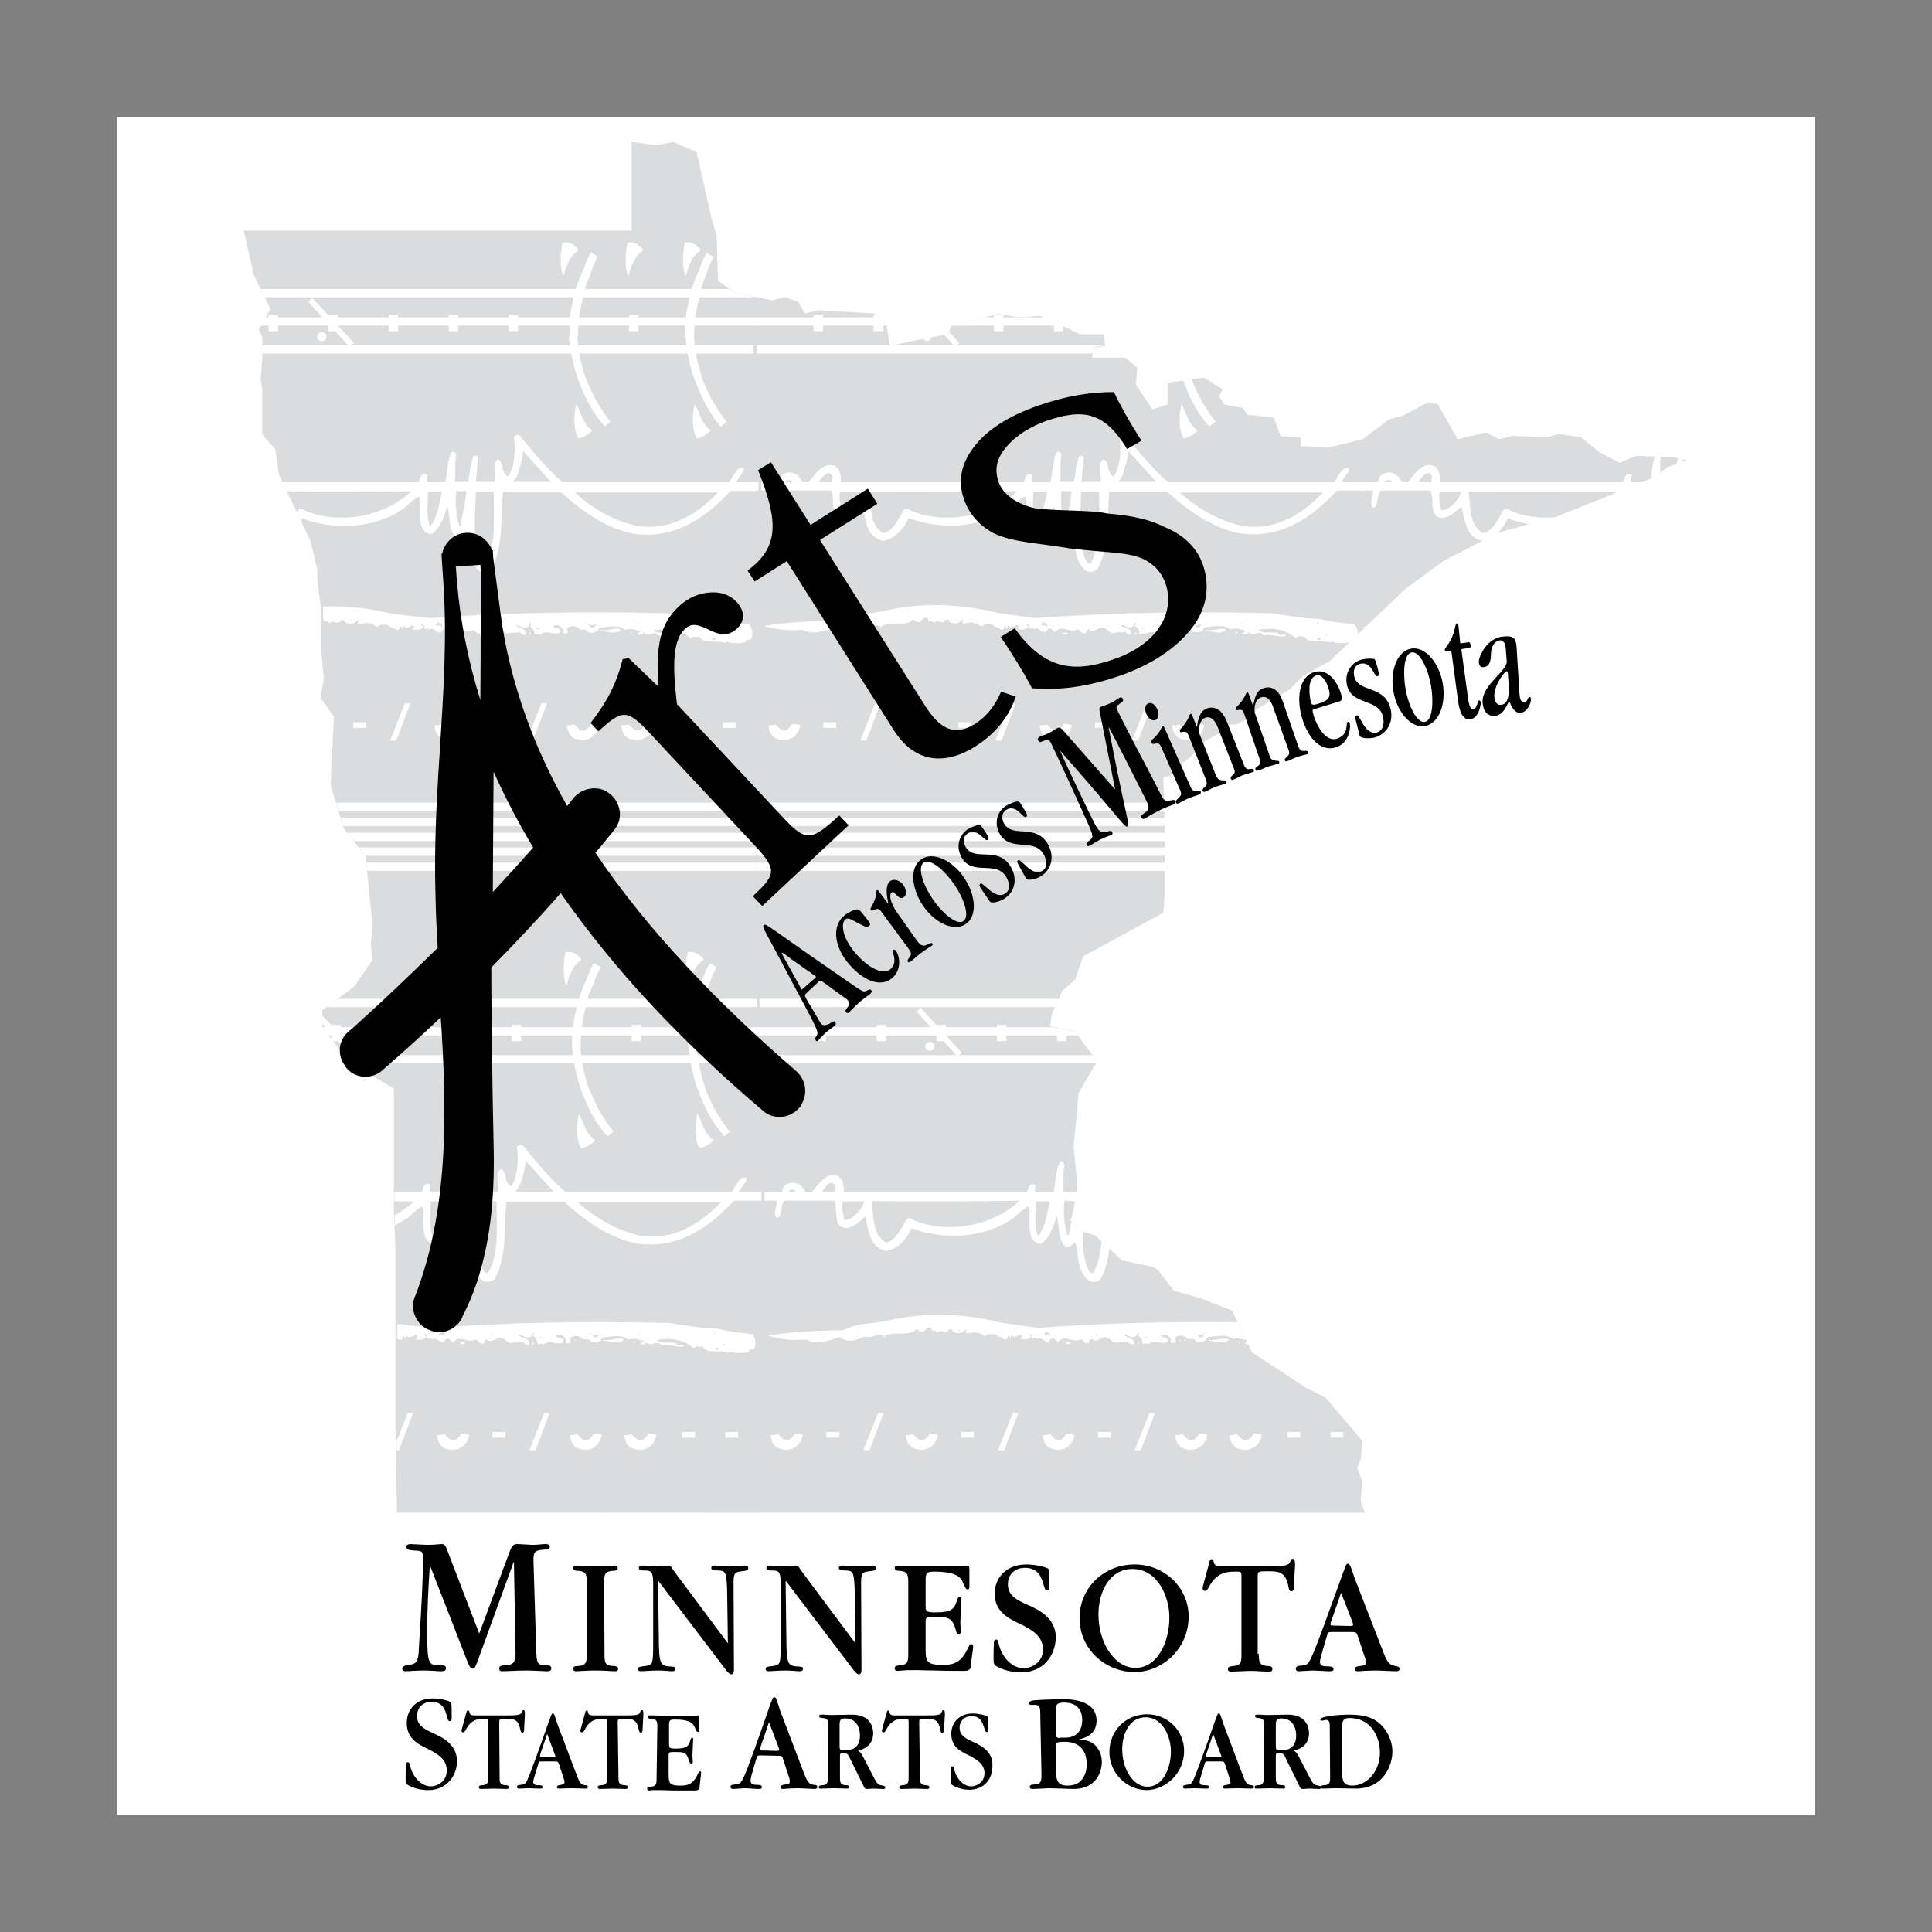
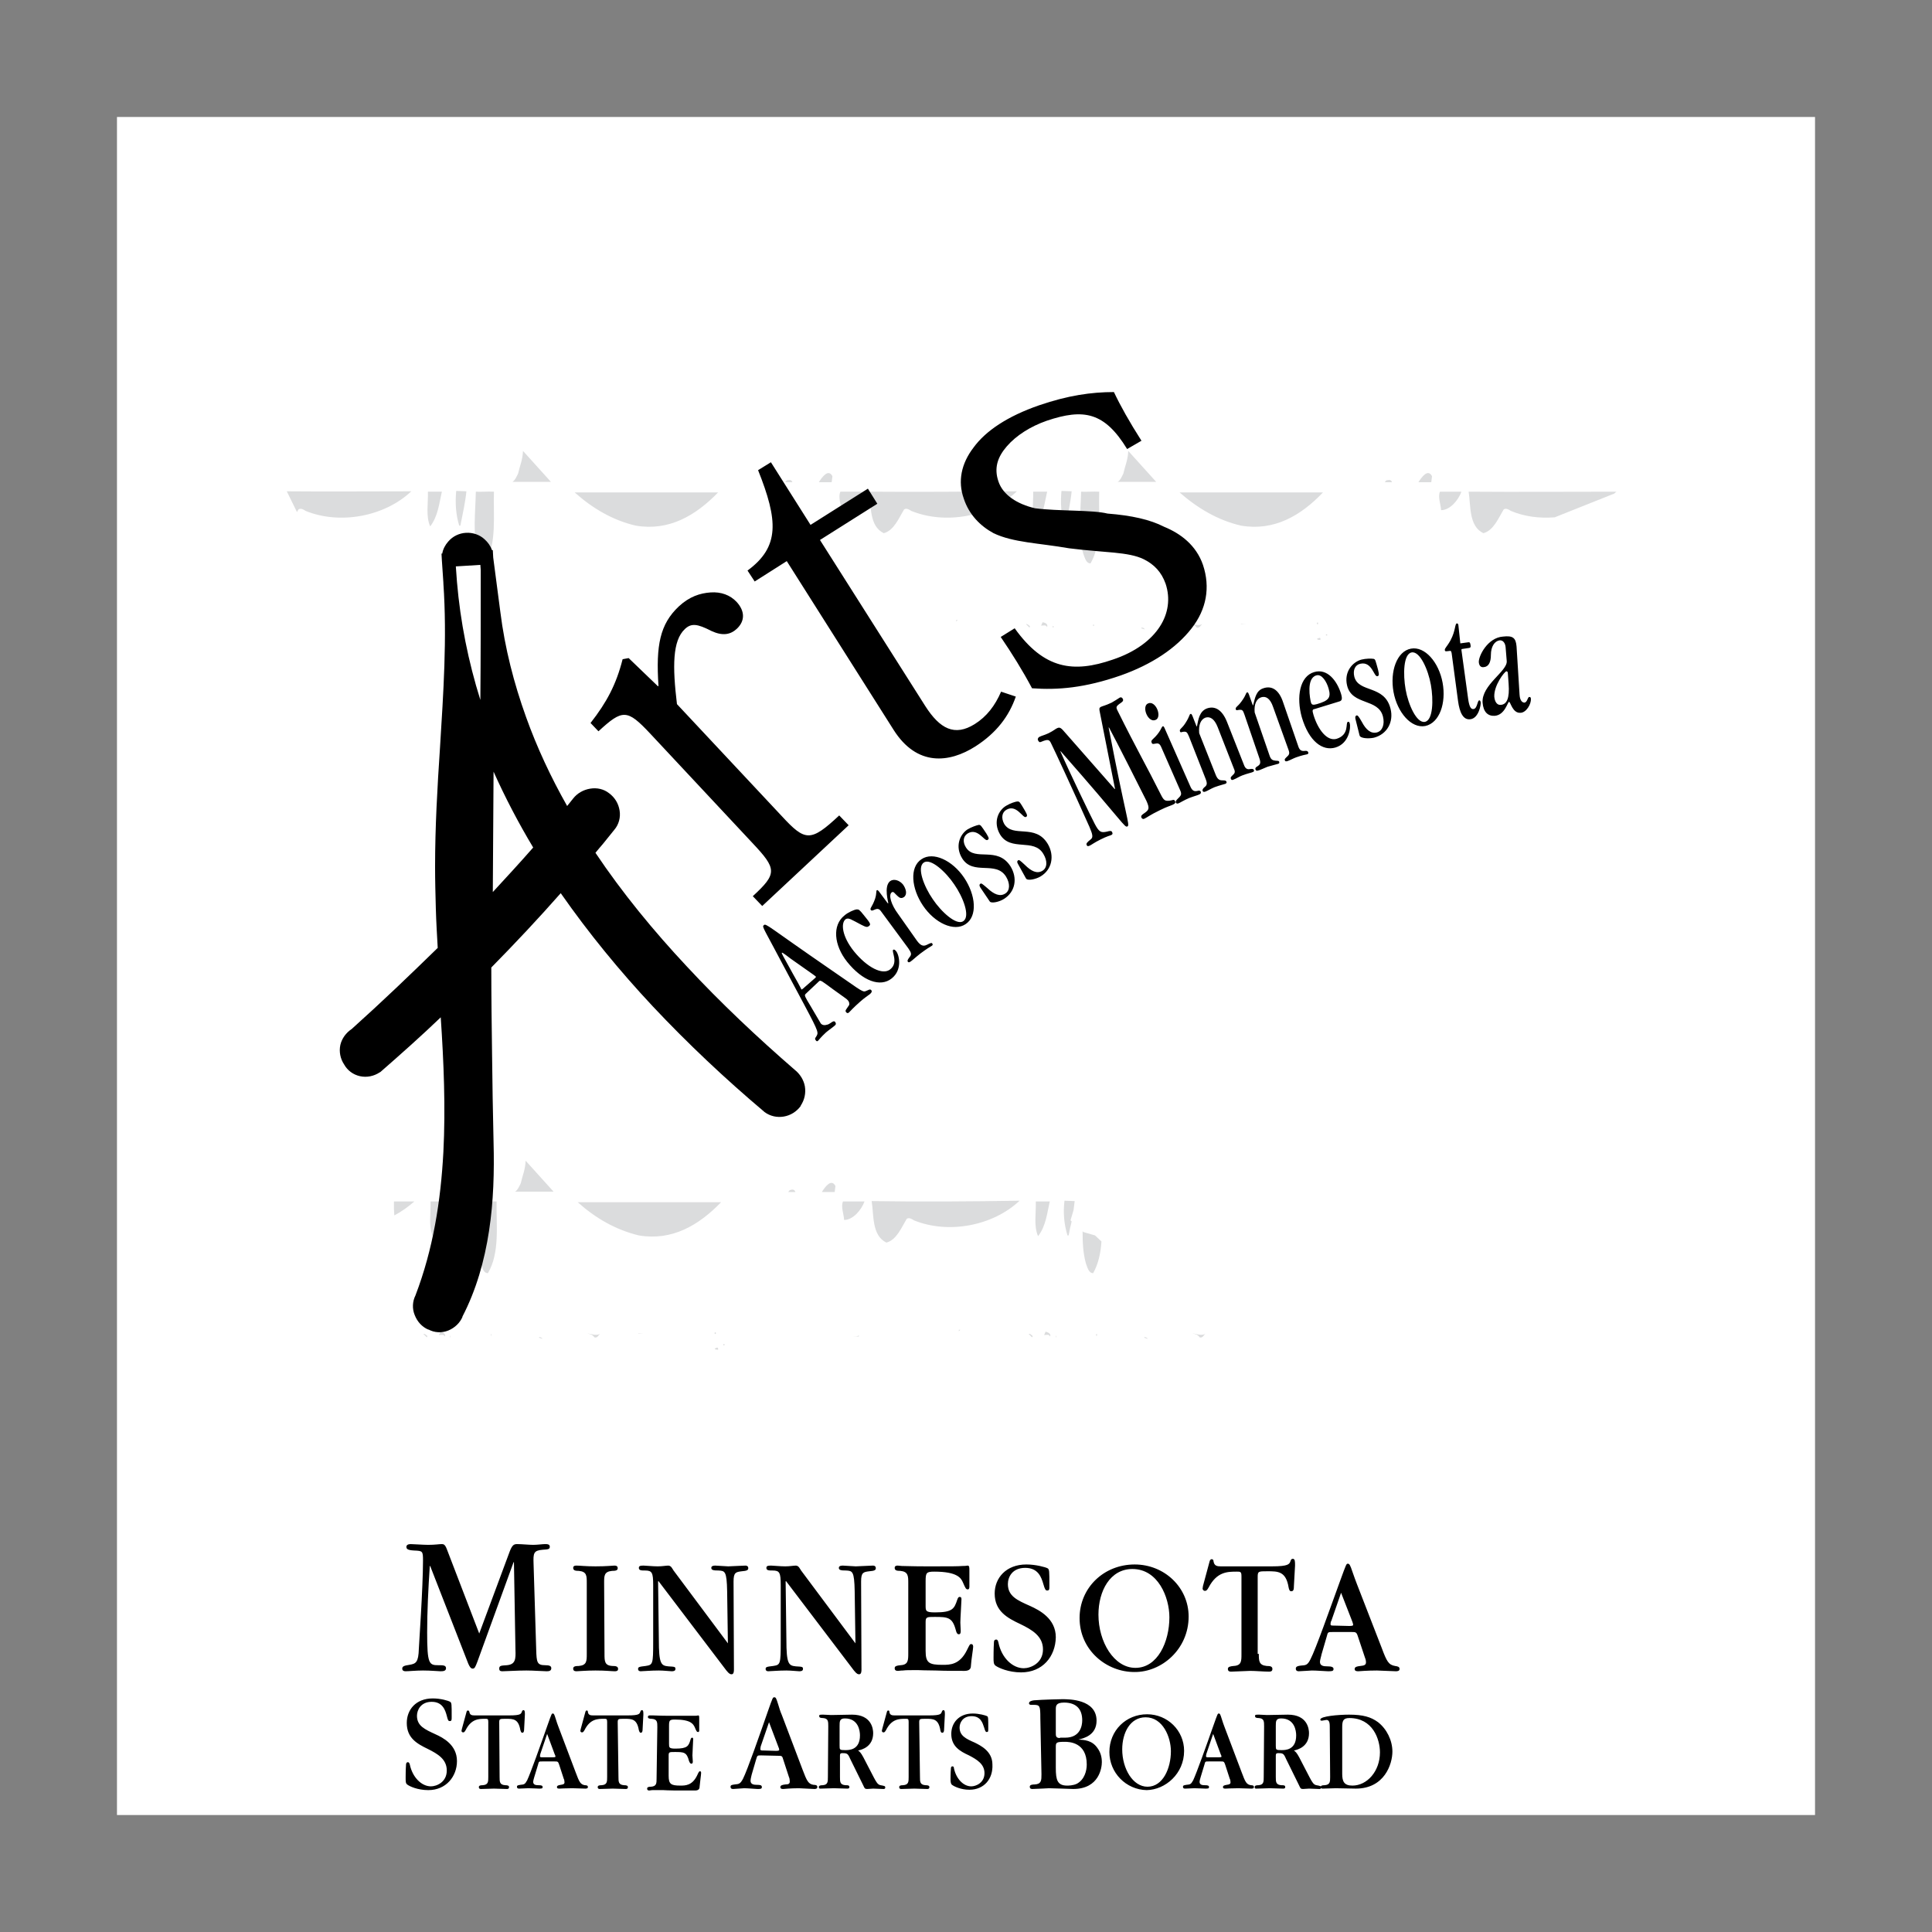
<svg xmlns="http://www.w3.org/2000/svg" width="800" height="800" viewBox="0 0 800 800" fill="none">
  <rect x="0" y="0" width="800" height="800" fill="#808080" stroke="none" />
  <path d="M48.438 48.438H751.562V751.562H48.438V48.438Z" fill="white" />
-   <path d="M693.438 189.375L677.5 188.75L670.625 191.562L662.344 187.344L654.688 181.094L645.625 179.688L640.781 181.094L626.25 180.469L620.781 181.875L615.312 179.062L603.594 181.875L595.312 167.344L591.094 166.719L580.781 172.188L575.312 173.594L564.219 181.875L550.312 185.312L538.594 184.688V181.25L530.312 180.625L527.5 172.969L522.031 172.344L516.562 171.719L514.531 168.906L506.875 167.5L504.844 164.062L506.25 161.25L498.594 156.406L483.437 158.438V167.5L477.187 169.531L470.312 159.219L470.937 152.344L466.094 148.125H452.187L452.812 143.906L457.656 143.281L457.031 138.438H447.344L430.781 130.781L421.719 131.406L413.438 130L394.062 134.844L392.656 138.281L368.438 143.125L367.031 134.063L362.188 129.844L338.75 128.438L333.281 129.844L330.469 125L325 122.969L319.531 124.375L303.594 120.938L297.344 116.094L296.719 97.5L294.688 90.625L288.438 62.969L278.75 58.75L271.875 60.156L261.562 58.75V95.469H100.938L105.156 114.063L112.031 127.969L107.188 136.25L108.594 139.688V148.75L107.969 157.031L108.594 161.25V179.844L114.063 186.094L115.469 196.406L128.594 224.062L131.406 235.781V240.625L132.813 250.938V265.469L133.438 274.531L134.063 280.781L132.813 289.062L138.281 296.719L136.875 325L142.344 342.969L151.406 354.688L154.219 382.969L153.594 391.25L154.219 397.5L146.563 408.594L133.438 418.281V425.156L144.531 439.687L163.125 450.781V500.625L163.75 517.188V593.281L164.375 626.406H565.156L563.438 621.562L564.062 613.281L562.031 607.812L563.438 604.375L564.062 596.719L560.625 592.5L548.906 578.75L540.625 574.531L518.437 560L510.156 542.656L497.656 537.812L485.938 534.375L479.688 526.094L477.656 524.687L464.531 521.875L453.438 511.562L448.594 510.156L443.125 505.312L446.562 494.219L444.531 474.844L445.937 460.938L446.562 452.656L454.219 439.531L445.156 427.031L434.844 425L435.469 420.156L439.687 410.469L445.156 405.625L448.594 395.937L481.719 377.969L482.344 370.312V344.062L481.719 321.875L487.187 320.469L490 315.625L492.812 313.594L499.062 306.719L517.656 297.031L520.469 293.594L534.219 285.312L539.687 279.844L550.781 273.594L581.875 243.906L597.812 232.188L620.625 220.469L643.438 214.219L685 197.656L690.469 193.438L698.75 190.625L693.438 189.375Z" fill="#DBDCDD" />
  <path d="M177.813 255.939C210.625 253.595 241.562 253.127 275.625 253.908C282.812 254.845 288.906 256.252 295.938 256.252C300.625 257.658 305.469 257.814 310.313 258.595C311.406 260.002 311.875 262.345 311.25 263.908C311.094 265.783 308.438 264.064 308.906 265.939C306.094 266.408 303.594 266.564 300.781 265.783L300.312 266.252C297.344 264.845 290.938 266.877 289.844 263.752C288.438 263.908 287.031 263.127 286.094 264.377C281.719 260.627 276.25 260.002 270.781 260.939C272.188 262.97 275.938 261.408 278.75 262.345C279.844 263.908 281.094 262.189 282.188 263.283C280.156 264.689 276.406 262.345 272.656 263.283C271.25 260.47 268.281 264.377 266.406 261.72C266.406 262.814 265 262.814 264.062 262.814L263.906 262.345L265.469 261.408C263.438 260.783 260.781 260.002 258.906 260.783C256.094 258.439 251.875 259.689 248.594 259.845L247.5 260.783L247.969 260.939C246.562 261.877 245.156 262.345 243.281 261.564C243.125 260.158 241.406 260.939 240.469 260.627L240.313 260.783C238.75 259.377 237.5 258.908 235.625 259.689C234.219 260.158 235.156 261.095 235.156 262.033C234.688 262.502 233.594 262.189 232.812 262.189C233.906 260.783 232.344 259.845 231.406 258.908L229.063 259.064C229.219 260.939 232.344 259.22 231.875 261.877C229.531 263.439 226.562 260.47 223.75 262.814C223.281 262.345 222.188 262.658 221.406 262.658C221.406 261.095 220.312 259.845 219.375 259.22C219.844 259.064 219.844 258.595 219.844 258.283L219.375 257.814C219.375 259.845 217.344 260.314 215.938 259.689C215.312 259.533 214.844 258.752 213.906 259.064L213.75 259.22C215.156 260.314 218.125 260.314 217.969 262.658C217.344 263.283 215.156 262.502 215.625 261.564C214.219 262.502 212.812 261.564 210.938 262.189C208.594 262.814 207.969 259.377 204.844 260.158C203.75 260.783 202.5 261.564 200.938 261.252C200.469 260.158 199.844 261.095 199.375 261.252C199.219 261.408 199.375 261.72 199.531 261.877C197.969 263.752 197.031 260.939 195.625 260.783C192.812 262.658 189.063 258.439 186.563 261.877C185.156 261.408 184.688 259.533 183.281 260.783C181.719 264.064 179.531 258.908 177.656 260.783C177.5 260.627 177.031 259.845 176.563 260.158L176.094 260.627C175.625 259.064 174.531 260.627 173.75 260.627V260.783H170.781C170.938 260.314 172.188 259.377 170.781 258.908C169.688 259.533 167.969 260.47 166.875 259.064L166.719 260.47C165.781 260.314 166.875 259.064 165.625 259.533C165 262.502 163.281 259.689 161.719 259.689C160.625 258.283 158.906 258.752 157.344 258.752C155.937 260.627 154.844 258.127 153.437 258.283C152.5 257.814 151.094 257.814 149.688 258.283L148.125 258.127C148.125 257.658 148.75 257.189 148.125 256.72C146.719 258.595 144.375 258.595 142.813 257.658C142.813 257.189 142.656 256.72 142.188 256.72C141.25 256.564 140.625 257.189 140.625 257.658C139.063 258.283 137.813 256.564 136.406 258.127C135.938 257.502 135 256.72 134.063 257.502C134.219 257.189 134.062 256.564 133.75 256.095V251.095C143.594 250.783 153.281 251.877 162.812 254.22L177.813 255.939Z" fill="white" />
-   <path d="M145.312 257.344V256.719H145.938L145.312 257.344ZM182.969 259.687C182.5 258.594 181.406 259.062 180.469 259.062L181.094 257.656C182.031 257.812 183.437 258.281 182.969 259.687ZM247.187 258.437C246.562 258.906 246.094 260.312 244.844 259.844C244.219 258.75 242.969 258.438 241.875 258.281C243.438 258.281 245.312 259.375 247.187 258.437ZM263.125 258.437L263.281 258.281H265.312L263.125 258.437ZM175.781 259.219C175.937 259.687 175.781 259.688 175.625 259.844L174.219 258.437C174.844 258.281 175.312 258.906 175.781 259.219ZM294.688 258.437H295.156V257.812H294.688V258.437ZM202.031 259.219H202.187V258.594H202.031V259.219ZM185.312 259.844H185.469V259.219H185.312V259.844ZM223.437 260.625L221.875 260.156C222.031 259.687 222.969 259.844 223.437 260.625Z" fill="#DBDCDD" />
  <path d="M257.188 260.782C254.844 262.813 251.563 261.407 248.594 261.251V260.782C251.406 261.72 254.688 259.376 257.188 260.782ZM236.719 261.563V260.938L237.188 261.407L236.719 261.563ZM238.906 261.251H239.063V260.626H238.906V261.251ZM188.75 261.563C188.906 262.032 188.75 262.032 188.594 262.188L188.438 261.563H188.75ZM191.406 262.657H189.531C189.531 261.563 190.625 262.032 191.406 262.032V262.657ZM219.688 262.813H219.219V261.876H219.688V262.813ZM261.25 262.188H261.719V261.563H261.25V262.188ZM283.594 263.751V263.126L283.75 263.595L283.594 263.751Z" fill="white" />
-   <path d="M298.437 263.125H298.906V262.656H298.437V263.125ZM296.094 265C295.625 264.844 295.156 265.156 294.688 264.531C295.469 264.219 296.406 263.594 296.094 265Z" fill="#DBDCDD" />
  <path d="M301.875 119.688H107.969L109.687 123.125H312.031V122.812L303.438 120.938L301.875 119.688ZM313.594 131.406H110L107.969 134.844H313.594V131.406ZM312.031 142.969H108.594V146.406H312.031V142.969ZM314.219 199.688H304.844C305.781 197.5 309.219 194.375 307.656 193.75C305.156 193.125 303.75 197.344 301.875 199.688H232.812C226.25 193.75 220.781 187.188 215.313 180.469C214.688 179.844 213.281 180 212.812 181.094C213.438 186.719 213.281 192.656 210.469 197.344C207.188 195.938 208.906 191.25 206.094 190.156C203.437 192.188 205.469 196.406 205 199.531H197.031L197.969 189.375C197.5 188.438 196.875 188.75 196.094 188.75C194.844 192.031 194.531 195.781 193.906 199.531H188.438C188.75 196.25 188.125 191.719 188.906 188.281C188.75 187.656 187.969 186.719 187.031 187.188C185.156 190.625 185.312 195.469 184.375 199.688H176.875C176.562 199.063 176.563 198.125 177.031 196.719C174.375 195.156 174.219 197.813 173.281 199.688H117.031L124.688 215.781C124.844 215.469 125 215 125.156 214.687C137.969 219.531 154.688 218.906 166.094 211.25C168.594 209.844 170.937 206.563 173.75 205.625C174.844 210.938 171.719 220 178.594 221.25C182.344 218.75 183.906 214.062 185.156 209.688C186.719 213.438 185.156 219.219 189.062 222.5C190.625 222.5 191.875 221.406 192.969 220.469C194.375 226.094 193.594 232.812 198.75 236.562C200.156 237.187 202.188 237.031 203.438 235.625C208.594 226.563 207.188 214.219 208.281 203.75H232.188C241.094 211.719 250.625 218.594 262.031 220.937C278.125 223.437 291.094 215.625 302.344 203.438L302.5 203.281H313.906L314.219 199.688Z" fill="white" />
  <path d="M216.563 186.719C216.406 190.469 215.313 192.656 214.531 196.094C214.063 197.031 213.281 198.906 212.188 199.531H228.125L216.563 186.719ZM122.969 212.031C123.125 211.719 123.437 211.25 123.594 210.938C124.531 210.312 125.625 210.937 126.562 211.562C140.781 217.344 159.219 213.906 170.312 203.437C153.281 203.437 135.938 203.594 118.75 203.437L122.969 212.031ZM177.188 203.594C177.344 208.281 176.25 213.75 178.125 217.969C181.406 213.75 181.875 208.281 182.969 203.594C180.937 203.594 178.906 203.594 177.188 203.594ZM190.156 217.656H190.625C191.562 212.969 192.656 208.125 193.125 203.437L188.906 203.281C188.438 208.281 188.75 213.125 190.156 217.656ZM204.531 203.594C201.875 203.438 199.219 203.75 197.031 203.594C196.875 212.188 195.625 221.25 197.969 229.375C198.594 230.938 199.063 233.281 200.938 233.281C205.781 225 204.219 213.438 204.531 203.594ZM263.281 217.656C277.031 220 288.125 213.438 297.344 203.906H237.969C245.313 210.469 253.75 215.469 263.281 217.656Z" fill="#DBDCDD" />
  <path d="M313.281 332.344H139.219L140.313 335.781H313.281V332.344ZM313.281 338.594H141.094L142.188 342.031H313.281V338.594ZM313.281 344.844H143.906L146.563 348.281H313.281V344.844ZM313.281 350.938H148.594L151.25 354.375H313.125V350.938H313.281ZM313.281 357.188H151.719L152.031 360.625H313.281V357.188ZM146.563 142.031L129.375 123.438L127.656 125L144.688 143.594L146.563 142.031ZM115.156 137.188V130.469H111.25V137.188H115.156Z" fill="white" />
  <path d="M140 137.188V130.469H135.938V137.188H140ZM164.844 137.188V130.469H160.938V137.188H164.844ZM189.688 137.188V130.469H185.781V137.188H189.688ZM214.531 137.188V130.469H210.625V137.188H214.531ZM264.375 137.188V130.469H260.469V137.188H264.375ZM239.375 139.219V137.656V136.094L239.531 134.531L239.687 132.969L239.844 131.406L240 129.844L240.313 128.281L240.625 126.719L240.937 125.312L241.25 123.906L241.563 122.5L241.875 121.094L242.188 119.844L242.5 118.594L242.969 117.344L243.438 116.094L243.906 115L244.375 113.906L244.688 112.969L245 112.031L245.312 110.937L245.625 110.156L245.937 109.375L246.25 108.75L246.563 108.125L246.875 107.656L247.031 107.187L247.187 106.875L247.344 106.562L247.5 106.406V106.25L244.531 104.531V104.687L244.375 105L244.219 105.313L244.062 105.781L243.75 106.25L243.438 106.875L243.125 107.5L242.812 108.281L242.5 109.063L242.188 110L241.875 110.937L241.406 111.875L240.937 112.969L240.469 114.062L240 115.156L239.531 116.406L239.062 117.656L238.594 118.906L238.125 120.312L237.812 121.719L237.5 123.125L237.188 124.688L236.875 126.25L236.562 127.813L236.25 129.375L236.094 130.938L235.938 132.656L235.781 134.375L235.938 135.938V137.656V139.375V139.531L239.375 139.219Z" fill="white" />
  <path d="M252.812 174.688L252.5 174.375L252.344 174.062L252.031 173.75L251.719 173.281L251.406 172.812L250.938 172.187L250.469 171.563L250 170.938L249.531 170.156L249.062 169.375L248.437 168.438L247.813 167.5L247.187 166.406L246.562 165.313L245.937 164.062L245.312 162.812L244.688 161.563L244.062 160.156L243.438 158.75L242.812 157.187L242.187 155.625L241.719 154.062L241.25 152.344L240.781 150.625L240.312 148.906L240 147.031L239.687 145.156L239.375 143.281L239.219 141.25L239.062 139.219L235.625 139.375L235.781 141.562L236.094 143.594L236.406 145.625L236.719 147.656L237.188 149.531L237.656 151.406L238.125 153.281L238.594 155L239.219 156.719L239.844 158.281L240.469 159.844L241.094 161.406L241.719 162.812L242.344 164.219L242.969 165.469L243.594 166.719L244.219 167.813L244.844 168.906L245.469 170L246.094 170.938L246.719 171.875L247.344 172.656L247.813 173.438L248.281 174.062L248.75 174.688L249.219 175.156L249.531 175.625L249.844 175.938L250.156 176.25L250.312 176.406L250.469 176.562L252.812 174.688ZM287.5 139.219V137.656V136.094L287.656 134.531L287.812 132.969L287.969 131.406L288.125 129.844L288.438 128.281L288.75 126.719L289.062 125.312L289.375 123.906L289.687 122.5L290 121.094L290.312 119.844L290.625 118.594L291.094 117.344L291.406 116.094L291.875 115L292.344 113.906L292.656 112.969L292.969 112.031L293.281 111.094L293.594 110.312L293.906 109.531L294.219 108.906L294.531 108.281L294.844 107.812L295 107.344L295.156 107.031L295.312 106.719L295.469 106.562V106.406L292.5 104.688V104.844L292.344 105.156L292.187 105.469L292.031 105.938L291.719 106.406L291.406 107.031L291.094 107.656L290.781 108.438L290.469 109.219L290.156 110.156L289.844 111.094L289.375 112.031L288.906 113.125L288.438 114.219L287.969 115.313L287.5 116.562L287.031 117.813L286.562 119.062L286.094 120.469L285.781 121.875L285.469 123.281L285.156 124.844L284.844 126.406L284.531 127.969L284.219 129.531L284.062 131.094L283.906 132.812L283.75 134.531L283.594 136.25V137.969V139.688V139.844L287.5 139.219Z" fill="white" />
  <path d="M300.937 174.689L300.625 174.377L300.468 174.064L300.156 173.752L299.843 173.283L299.531 172.814L299.062 172.189L298.593 171.564L298.125 170.939L297.656 170.158L297.187 169.377L296.562 168.439L295.937 167.502L295.312 166.408L294.687 165.314L294.062 164.064L293.437 162.814L292.812 161.564L292.187 160.158L291.562 158.752L290.937 157.189L290.468 155.627L290 154.064L289.531 152.345L289.062 150.627L288.593 148.908L288.281 147.033L287.968 145.158L287.656 143.283L287.5 141.252L287.343 139.22L283.906 139.377L284.062 141.564L284.375 143.752L284.687 145.783L285 147.814L285.468 149.689L285.937 151.564L286.406 153.439L286.875 155.158L287.5 156.877L288.125 158.439L288.75 160.002L289.375 161.564L290 162.97L290.625 164.377L291.25 165.627L291.875 166.877L292.5 167.97L293.125 169.064L293.75 170.158L294.375 171.095L295 172.033L295.468 172.814L295.937 173.595L296.406 174.22L296.875 174.845L297.343 175.314L297.656 175.783L297.968 176.095L298.281 176.408L298.437 176.564L298.593 176.72L300.937 174.689ZM239.531 103.595C235.625 106.408 235 109.064 233.281 114.377C231.718 111.095 232.031 104.064 232.968 100.47C237.5 99.689 239.531 103.595 239.531 103.595ZM266.406 103.595C262.5 106.408 261.875 109.064 260.156 114.377C258.593 111.095 258.906 104.064 259.843 100.47C264.218 99.689 266.406 103.595 266.406 103.595ZM290.156 103.595C286.25 106.408 285.625 109.064 283.906 114.377C282.343 111.095 282.656 104.064 283.593 100.47C288.125 99.689 290.156 103.595 290.156 103.595ZM294.375 178.283C292.812 180.002 290.625 181.095 288.593 181.564C286.25 177.658 286.718 171.72 287.656 167.189C289.687 170.783 290.156 175.158 294.375 178.283ZM245.312 178.283C243.75 180.002 241.562 181.095 239.531 181.564C237.187 177.658 237.656 171.72 238.593 167.189C240.625 170.783 241.093 175.158 245.312 178.283ZM133.281 141.252C134.375 141.252 135.156 140.47 135.156 139.377C135.156 138.283 134.375 137.502 133.281 137.502C132.187 137.502 131.406 138.283 131.406 139.377C131.25 140.47 132.187 141.252 133.281 141.252ZM170 291.095L164.062 306.72L161.562 306.564L167.656 291.252H170V291.095ZM151.562 299.064H146.25V301.408H151.562V299.064ZM226.562 291.095L220.625 306.72L218.125 306.564L224.218 291.252H226.562V291.095ZM190 299.689C190 299.689 191.875 299.845 193.281 300.314C192.5 303.283 191.406 304.689 189.218 305.783C187.343 306.877 184.531 306.408 182.656 305.627C180.625 304.221 180.156 302.345 179.843 300.314C181.093 300.47 181.718 300.158 182.968 300.002C184.843 301.877 186.718 304.689 190 299.689ZM244.843 299.689C244.843 299.689 246.718 299.845 248.125 300.314C247.343 303.283 246.25 304.689 244.062 305.783C242.187 306.877 239.375 306.408 237.5 305.627C235.468 304.221 235 302.345 234.687 300.314C235.937 300.47 236.562 300.158 237.812 300.002C239.687 301.877 241.562 304.689 244.843 299.689ZM267.343 299.689C267.343 299.689 269.218 299.845 270.625 300.314C269.843 303.283 268.75 304.689 266.562 305.783C264.687 306.877 261.875 306.408 260 305.627C257.968 304.221 257.5 302.345 257.187 300.314C258.437 300.47 259.062 300.158 260.312 300.002C262.343 301.877 264.218 304.689 267.343 299.689ZM208.125 299.064H202.812V301.408H208.125V299.064ZM286.718 299.064H281.25V301.408H286.562V299.064H286.718ZM304.531 299.064H299.218V301.408H304.531V299.064ZM428.437 255.939C461.25 253.595 492.187 253.127 526.25 253.908C533.437 254.845 539.531 256.252 546.562 256.252C551.25 257.658 556.093 257.814 560.937 258.595C562.031 259.845 562.5 261.877 562.031 263.439L560.312 265.002C559.687 265.002 559.375 265.158 559.375 265.783L559.062 265.939C556.406 266.408 553.906 266.564 551.25 265.627L550.781 266.095C547.812 264.689 541.406 266.72 540.312 263.595C538.906 263.752 537.5 262.971 536.562 264.221C532.187 260.471 526.718 259.845 521.25 260.783C522.656 262.814 526.406 261.252 529.218 262.189C530.312 263.752 531.562 262.033 532.656 263.127C530.625 264.533 526.875 262.189 523.125 263.127C521.718 260.314 518.75 264.22 516.875 261.564C516.875 262.658 515.468 262.658 514.531 262.658L514.375 262.189L515.937 261.252C513.906 260.627 511.25 259.845 509.375 260.627C506.562 258.283 502.343 259.533 499.062 259.689L497.968 260.627L498.437 260.783C497.031 261.72 495.625 262.189 493.75 261.408C493.593 260.002 491.875 260.783 490.937 260.47L490.781 260.627C489.218 259.22 487.968 258.752 486.093 259.533C484.687 260.002 485.625 260.939 485.625 261.877C485.156 262.346 484.062 262.033 483.281 262.033C484.375 260.627 482.812 259.689 481.875 258.752L479.531 258.908C479.687 260.783 482.812 259.064 482.343 261.72C480 263.283 477.031 260.314 474.218 262.658C473.75 262.189 472.656 262.502 471.875 262.502C471.875 260.939 470.781 259.689 469.843 259.064C470.312 258.908 470.312 258.439 470.312 258.127L469.843 257.658C469.843 259.689 467.812 260.158 466.406 259.533C465.781 259.377 465.312 258.595 464.375 258.908L464.218 259.064C465.625 260.158 468.593 260.158 468.437 262.502C467.812 263.127 465.625 262.345 466.093 261.408C464.687 262.345 463.281 261.408 461.406 262.033C459.062 262.658 458.437 259.22 455.312 260.002C454.218 260.627 452.968 261.408 451.406 261.096C450.937 260.002 450.312 260.939 449.843 261.096C449.687 261.252 449.843 261.564 450 261.72C448.437 263.595 447.5 260.783 446.093 260.627C443.281 262.502 439.531 258.283 437.031 261.72C435.625 261.252 435.156 259.377 433.75 260.627C432.187 263.908 430 258.752 428.125 260.627C427.968 260.47 427.5 259.689 427.031 260.002L426.562 260.47C426.093 258.908 425 260.47 424.218 260.47V260.627H421.25C421.406 260.158 422.656 259.221 421.25 258.752C420.156 259.377 418.437 260.314 417.343 258.908L417.031 260.314C416.093 260.158 417.187 258.908 415.937 259.377C415.312 262.345 413.593 259.533 412.031 259.533C410.937 258.127 409.218 258.595 407.656 258.595C406.25 260.47 405.156 257.97 403.75 258.127C402.812 257.658 401.406 257.658 400 258.127L398.437 257.971C398.437 257.502 399.062 257.033 398.437 256.564C397.031 258.439 394.687 258.439 393.125 257.502C393.125 257.033 392.968 256.564 392.5 256.564C391.562 256.408 390.937 257.033 390.937 257.502C389.375 258.127 388.125 256.408 386.718 257.971C386.25 257.346 385.312 256.564 384.375 257.345C384.531 256.877 384.218 255.47 383.281 255.783C381.406 255.939 381.718 258.596 379.062 257.189C378.437 256.252 377.187 256.564 377.187 257.345C372.812 259.377 369.062 257.189 364.687 259.377C364.843 259.377 365.156 259.533 365.156 259.845H364.375C364.375 259.689 364.531 259.377 364.531 259.377C362.187 257.814 359.218 260.471 356.562 259.533C352.812 261.096 349.843 262.345 346.093 259.689C342.343 261.095 336.718 263.127 332.343 260.783C326.562 261.252 322.031 260.783 316.25 259.22C327.187 257.345 337.031 257.189 347.656 256.877C353.75 253.908 358.593 254.377 365.156 253.127C380.781 249.377 397.343 249.845 412.812 253.752L428.437 255.939Z" fill="white" />
  <path d="M395.937 257.344V256.719H396.563L395.937 257.344ZM433.594 259.687C433.125 258.594 432.031 259.062 431.094 259.062L431.719 257.656C432.656 257.812 434.062 258.281 433.594 259.687ZM497.813 258.437C497.188 258.906 496.719 260.312 495.469 259.844C494.844 258.75 493.594 258.438 492.5 258.281C494.219 258.281 495.938 259.375 497.813 258.437ZM513.75 258.437L513.906 258.281H515.938L513.75 258.437ZM426.406 259.219C426.562 259.687 426.406 259.688 426.25 259.844L424.844 258.437C425.469 258.281 425.937 258.906 426.406 259.219ZM545.312 258.437H545.781V257.812H545.312V258.437ZM354.531 259.687H352.187C352.812 259.531 353.75 259.844 354.531 259.219V259.687ZM452.656 259.219H452.969V258.594H452.656V259.219ZM435.938 259.844H436.25V259.219H435.938V259.844ZM474.062 260.625L472.5 260.156C472.656 259.687 473.594 259.844 474.062 260.625ZM324.219 260.156H324.844H324.219Z" fill="#DBDCDD" />
-   <path d="M507.812 260.782C505.469 262.813 502.188 261.407 499.219 261.251V260.782C502.031 261.72 505.312 259.376 507.812 260.782ZM487.344 261.563V260.938L487.813 261.407L487.344 261.563ZM489.531 261.251H489.844V260.626H489.531V261.251ZM439.375 261.563C439.531 262.032 439.375 262.032 439.219 262.188L439.062 261.563H439.375ZM442.031 262.657H440.156C440.156 261.563 441.25 262.032 442.031 262.032V262.657ZM470.469 262.813H470V261.876H470.469V262.813ZM511.875 262.188H512.344V261.563H511.875V262.188ZM534.219 263.751V263.126L534.531 263.595L534.219 263.751Z" fill="white" />
  <path d="M549.062 263.125H549.531V262.656H549.062V263.125ZM546.719 265C546.25 264.844 545.781 265.156 545.312 264.531C546.094 264.219 547.031 263.594 546.719 265Z" fill="#DBDCDD" />
  <path d="M313.438 123.125L313.906 123.281L313.438 123.125ZM324.375 123.281H325.469L325 123.125L324.375 123.281ZM432.344 131.406H407.812L394.062 134.844H439.844L432.344 131.406ZM363.906 131.406H313.438V134.844H367.187L367.031 134.062L363.906 131.406ZM457.656 142.969H368.906L368.437 143.125V142.969H313.438V146.406H452.344L452.812 143.75L457.656 142.969ZM564.844 199.688H555.469C556.406 197.5 559.844 194.375 558.281 193.75C555.781 193.125 554.219 197.344 552.5 199.688H483.594C477.031 193.75 471.562 187.187 466.094 180.469C465.469 179.844 464.063 180 463.594 181.094C464.219 186.719 464.063 192.656 461.25 197.344C457.969 195.938 459.687 191.25 456.875 190.156C454.219 192.187 456.25 196.406 455.781 199.531H447.812L448.75 189.375C448.281 188.437 447.656 188.75 446.875 188.75C445.625 192.031 445.312 195.781 444.688 199.531H439.062C439.375 196.25 438.75 191.719 439.531 188.281C439.375 187.656 438.594 186.719 437.656 187.188C435.781 190.625 435.937 195.469 435 199.688H427.5C427.188 199.062 427.188 198.125 427.656 196.719C425 195.156 424.844 197.812 423.906 199.688H348.125C348.281 197.188 347.969 194.062 345.469 192.812C340.469 191.562 337.656 196.25 334.844 199.688H332.5C331.719 198.906 331.25 197.5 330.156 196.719C328.125 195.312 325.312 195.156 323.437 197.187C322.812 198.125 322.812 198.594 322.5 199.688H315.312V203.125H320C320.156 203.281 320.312 203.281 320.469 203.437C320.312 205.469 319.062 207.969 320 210C323.125 211.094 321.406 204.687 323.75 203.125H344.219C345.781 206.562 343.75 211.562 347.187 214.062C351.094 215.469 354.219 212.187 357.031 209.687C358.437 215 358.594 222.188 365.469 223.906C370.312 223.438 374.375 218.75 376.25 214.531C389.062 219.375 405.781 218.75 417.187 211.094C419.687 209.688 422.031 206.406 424.844 205.469C425.937 210.781 422.812 219.844 429.687 221.094C433.437 218.594 435 213.906 436.25 209.531C437.813 213.281 436.25 219.062 440.156 222.344C441.719 222.344 442.969 221.25 444.063 220.312C445.469 225.937 444.687 232.656 449.844 236.406C451.25 237.031 453.281 236.875 454.531 235.469C459.687 226.406 458.281 214.062 459.375 203.594H483.281C492.187 211.562 501.719 218.438 513.125 220.781C529.219 223.281 542.188 215.469 553.438 203.281L553.594 203.125H565L564.844 199.688Z" fill="white" />
  <path d="M467.187 186.719C467.031 190.469 465.938 192.656 465.156 196.094C464.688 197.031 463.906 198.906 462.813 199.531H478.75L467.187 186.719ZM344.688 197.187C342.969 193.906 340.312 197.656 339.062 199.688H344.375L344.688 197.187ZM325.781 198.906C325.469 199.219 325.312 199.375 325.156 199.688H328.125C327.656 198.438 326.719 198.75 325.781 198.906ZM348.437 211.25C352.187 211.25 355.625 207.031 356.875 203.594H347.969C347.031 205.781 348.125 208.594 348.437 211.25ZM359.844 203.594C360.781 209.375 359.844 217.813 365.937 220.781C370.156 219.688 372.188 214.531 374.375 210.938C375.312 210.312 376.406 210.937 377.344 211.562C391.562 217.344 410 213.906 421.094 203.437C400.781 203.594 380.156 203.75 359.844 203.594ZM427.812 203.594C427.969 208.281 426.875 213.75 428.75 217.969C432.031 213.75 432.5 208.281 433.594 203.594C431.562 203.594 429.531 203.594 427.812 203.594ZM440.781 217.656H441.25C442.187 212.969 443.281 208.125 443.75 203.437L439.531 203.281C439.062 208.281 439.375 213.125 440.781 217.656ZM455.156 203.594C452.5 203.438 449.844 203.75 447.656 203.594C447.5 212.188 446.25 221.25 448.594 229.375C449.219 230.938 449.687 233.281 451.562 233.281C456.406 225 454.844 213.438 455.156 203.594ZM513.906 217.656C527.656 220 538.75 213.438 547.812 203.906H488.438C495.938 210.469 504.375 215.469 513.906 217.656Z" fill="#DBDCDD" />
  <path d="M482.188 332.344H313.438V335.781H482.344L482.188 332.344ZM482.5 338.594H313.438V342.031H482.5V338.594ZM482.656 344.844H313.438V348.281H482.656V344.844ZM482.656 350.938H313.438V354.375H482.656V350.938ZM482.656 357.188H313.438V360.625H482.656V357.188ZM397.187 142.031L393.125 137.5L392.812 138.281L390.937 138.594L395.469 143.594L397.187 142.031ZM340.781 137.188V130.469H336.875V137.188H340.781ZM365.781 137.188V132.969L362.812 130.469H361.719V137.188H365.781ZM415.469 137.188V130.469H411.719H411.562V137.188H415.469ZM440.312 137.188V135.156L436.406 133.281V137.188H440.312ZM503.438 174.688L503.125 174.375L502.969 174.063L502.656 173.75L502.344 173.281L502.031 172.812L501.562 172.187L501.094 171.563L500.625 170.938L500.156 170.156L499.687 169.375L499.062 168.438L498.437 167.5L497.812 166.406L497.188 165.313L496.562 164.062L495.937 162.812L495.312 161.563L494.688 160.156L494.063 158.75L493.437 157.187L493.281 156.719L489.687 157.187L490.156 158.281L490.781 159.844L491.406 161.406L492.031 162.812L492.656 164.219L493.281 165.469L493.906 166.719L494.531 167.813L495.156 168.906L495.781 170L496.406 170.938L497.031 171.875L497.656 172.656L498.125 173.438L498.594 174.063L499.062 174.688L499.531 175.156L499.844 175.625L500.156 175.937L500.469 176.25L500.625 176.406L500.781 176.562L503.438 174.688ZM495.937 178.281C494.375 180 492.188 181.094 490.156 181.562C487.813 177.656 488.281 171.719 489.219 167.188C491.25 170.781 491.719 175.156 495.937 178.281ZM383.906 141.25C384.844 141.25 385.625 140.625 385.781 139.688L382.344 140.313C382.656 140.938 383.281 141.25 383.906 141.25ZM364.687 291.094L358.75 306.719L356.25 306.562L362.344 291.25H364.687V291.094ZM328.125 299.688C328.125 299.688 330 299.844 331.406 300.312C330.625 303.281 329.531 304.688 327.5 305.781C325.625 306.875 322.812 306.406 320.937 305.625C318.906 304.219 318.438 302.344 318.125 300.312C319.375 300.469 320 300.156 321.25 300C322.969 301.875 324.844 304.688 328.125 299.688ZM346.25 299.062H340.937V301.406H346.25V299.062ZM420.625 291.094L414.687 306.719L412.187 306.562L418.281 291.25H420.625V291.094ZM383.906 299.688C383.906 299.688 385.781 299.844 387.187 300.312C386.406 303.281 385.312 304.688 383.125 305.781C381.25 306.875 378.437 306.406 376.562 305.625C374.531 304.219 374.062 302.344 373.75 300.312C375 300.469 375.625 300.156 376.875 300C378.906 301.875 380.781 304.688 383.906 299.688ZM402.187 299.062H396.875V301.406H402.187V299.062ZM477.187 291.094L471.25 306.719L468.75 306.562L474.844 291.25H477.187V291.094ZM440.625 299.688C440.625 299.688 442.5 299.844 443.906 300.312C443.125 303.281 442.031 304.688 439.844 305.781C437.969 306.875 435.156 306.406 433.281 305.625C431.25 304.219 430.781 302.344 430.469 300.312C431.719 300.469 432.344 300.156 433.594 300C435.469 301.875 437.344 304.688 440.625 299.688ZM495.469 299.688C495.469 299.688 497.344 299.844 498.75 300.312C497.969 303.281 496.875 304.688 494.688 305.781C492.812 306.875 490 306.406 488.125 305.625C486.094 304.219 485.625 302.344 485.312 300.312C486.562 300.469 487.188 300.156 488.438 300C490.312 301.875 492.344 304.688 495.469 299.688ZM508.437 302.187C508.281 301.562 508.125 300.781 508.125 300.156C509.375 300.313 510 300 511.25 299.844L511.875 300.469L508.437 302.187ZM458.75 299.062H453.438V301.406H458.75V299.062ZM565.469 260C565 259.844 564.531 259.688 564.062 259.688C564.844 259.531 565.469 259.531 566.25 259.375L565.469 260ZM696.719 191.562L696.875 190.156L694.844 189.688C694.531 190.625 694.375 191.562 694.062 192.5L696.719 191.562ZM687.5 196.094C687.5 193.75 687.344 191.406 687.656 189.219L685.156 189.062C684.219 191.875 684.062 195.312 683.594 198.438L685.312 197.812L687.5 196.094ZM680.312 199.688H675.625C675.312 199.063 675.312 198.125 675.781 196.719C673.125 195.156 672.969 197.813 672.031 199.688H596.25C596.406 197.188 596.094 194.063 593.594 192.813C588.594 191.563 585.781 196.25 582.969 199.688H580.625C579.844 198.906 579.375 197.5 578.281 196.719C576.25 195.312 573.437 195.156 571.562 197.187C570.937 198.125 570.938 198.594 570.625 199.688H563.438V203.125H568.125C568.281 203.281 568.437 203.281 568.594 203.437C568.437 205.469 567.188 207.969 568.125 210C571.25 211.094 569.531 204.688 571.875 203.125H592.344C593.906 206.562 591.875 211.562 595.312 214.062C599.219 215.469 602.344 212.187 605.156 209.687C606.562 215 606.719 222.188 613.594 223.906C613.906 223.906 614.219 223.75 614.687 223.75L619.375 221.406C621.562 219.531 623.281 217.031 624.375 214.687C627.344 215.781 630.469 216.562 633.594 217.188L643.906 214.375L680.312 199.688Z" fill="white" />
  <path d="M592.969 197.189C591.25 193.908 588.594 197.658 587.344 199.689H592.656L592.969 197.189ZM574.062 198.908C573.75 199.221 573.594 199.377 573.438 199.689H576.406C575.937 198.439 575.156 198.752 574.062 198.908ZM596.719 211.252C600.469 211.252 603.906 207.033 605.156 203.596H596.25C595.313 205.783 596.562 208.596 596.719 211.252ZM608.125 203.596C609.063 209.377 608.125 217.814 614.219 220.783C618.438 219.689 620.469 214.533 622.656 210.939C623.594 210.314 624.687 210.939 625.625 211.564C631.25 213.908 637.344 214.689 643.594 214.221H643.75L668.437 204.377C668.75 204.064 669.062 203.752 669.375 203.596C649.219 203.596 628.438 203.752 608.125 203.596Z" fill="#DBDCDD" />
  <path d="M179.062 549.845C211.875 547.501 242.812 547.033 276.875 547.814C284.062 548.751 290.156 550.158 297.187 550.158C301.875 551.564 306.719 551.72 311.562 552.501C312.656 553.908 313.125 556.251 312.5 557.814C312.344 559.689 309.688 557.97 310.156 559.845C307.344 560.314 304.844 560.47 302.031 559.689L301.562 560.158C298.594 558.751 292.188 560.783 291.094 557.658C289.688 557.814 288.281 557.033 287.344 558.283C282.969 554.533 277.5 553.908 272.031 554.845C273.438 556.876 277.187 555.314 280 556.251C281.094 557.814 282.344 556.095 283.437 557.189C281.406 558.595 277.656 556.251 273.906 557.189C272.5 554.376 269.531 558.283 267.656 555.626C267.656 556.72 266.25 556.72 265.312 556.72L265.156 556.251L266.719 555.314C264.687 554.689 262.031 553.908 260.156 554.689C257.344 552.345 253.125 553.595 249.844 553.751L248.75 554.689L249.219 554.845C247.812 555.783 246.406 556.251 244.531 555.47C244.375 554.064 242.656 554.845 241.719 554.533L241.563 554.689C240 553.283 238.75 552.814 236.875 553.595C235.469 554.064 236.406 555.001 236.406 555.939C235.938 556.408 234.844 556.095 234.062 556.095C235.156 554.689 233.594 553.751 232.656 552.814L230.312 552.97C230.469 554.845 233.594 553.126 233.125 555.783C230.781 557.345 227.812 554.376 225 556.72C224.531 556.251 223.437 556.564 222.656 556.564C222.656 555.001 221.562 553.751 220.625 553.126C221.094 552.97 221.094 552.345 221.094 552.189L220.625 551.72C220.625 553.751 218.594 554.22 217.187 553.595C216.562 553.439 216.094 552.658 215.156 552.97L215 553.126C216.406 554.22 219.375 554.22 219.219 556.564C218.594 557.189 216.406 556.408 216.875 555.47C215.469 556.408 214.062 555.47 212.188 556.095C209.844 556.72 209.219 553.283 206.094 554.064C205 554.689 203.75 555.47 202.187 555.158C201.719 554.064 201.094 555.001 200.625 555.158C200.469 555.314 200.625 555.626 200.781 555.783C199.219 557.658 198.281 554.845 196.875 554.689C194.062 556.564 190.312 552.345 187.812 555.783C186.406 555.314 185.937 553.439 184.531 554.689C182.969 557.97 180.781 552.814 178.906 554.689C178.75 554.533 178.281 553.751 177.812 554.064L177.344 554.533C176.875 552.97 175.781 554.533 175 554.533V554.689H172.031C172.187 554.22 173.437 553.283 172.031 552.814C170.937 553.439 169.219 554.376 168.125 552.97L167.969 554.376C167.031 554.22 168.125 552.97 166.875 553.439C166.406 555.47 165.625 554.845 164.531 554.376V548.283L179.062 549.845Z" fill="white" />
  <path d="M184.219 553.438C183.75 552.344 182.656 552.812 181.719 552.812L182.344 551.406C183.281 551.719 184.688 552.188 184.219 553.438ZM248.438 552.344C247.813 552.813 247.344 554.219 246.094 553.75C245.469 552.656 244.219 552.344 243.125 552.188C244.688 552.188 246.563 553.281 248.438 552.344ZM264.219 552.344L264.375 552.188H266.406L264.219 552.344ZM176.875 553.125C177.031 553.594 176.875 553.594 176.719 553.75L175.312 552.344C175.938 552.188 176.406 552.813 176.875 553.125ZM295.937 552.344H296.406V551.719H295.937V552.344ZM203.281 553.125H203.438V552.344H203.281V553.125ZM186.406 553.75H186.563V553.125H186.406V553.75ZM224.688 554.375L223.125 553.906C223.281 553.438 224.219 553.75 224.688 554.375Z" fill="#DBDCDD" />
  <path d="M258.437 554.688C256.094 556.72 252.812 555.313 249.844 555.157V554.688C252.656 555.626 255.781 553.282 258.437 554.688ZM237.969 555.313V554.688L238.438 555.157L237.969 555.313ZM240 555.157H240.156V554.532H240V555.157ZM190 555.313C190.156 555.782 190 555.782 189.844 555.938L189.688 555.313H190ZM192.5 556.563H190.625C190.625 555.47 191.719 555.938 192.5 555.938V556.563ZM220.937 556.72H220.469V555.782H220.937V556.72ZM262.344 556.095H262.812V555.47H262.344V556.095ZM284.687 557.657V557.032L284.844 557.501L284.687 557.657Z" fill="white" />
  <path d="M299.531 557.031H300V556.562H299.531V557.031ZM297.344 558.906C296.875 558.75 296.406 559.062 295.938 558.437C296.562 558.125 297.5 557.5 297.344 558.906Z" fill="#DBDCDD" />
  <path d="M313.281 413.594H139.844L135.156 417.031H313.438V413.594H313.281ZM314.687 425.312H133.438L136.094 428.75H314.687V425.312ZM313.281 436.875H142.344L144.531 439.687L145.625 440.312H313.125V436.875H313.281ZM315.312 493.594H305.938C306.875 491.406 310.312 488.281 308.75 487.656C306.25 487.031 304.687 491.25 302.969 493.594H234.062C227.5 487.656 222.031 481.094 216.563 474.375C215.938 473.75 214.531 473.906 214.062 475C214.688 480.625 214.531 486.562 211.719 491.25C208.438 489.844 210.156 485.156 207.344 484.062C204.687 486.094 206.719 490.312 206.25 493.437H198.281L199.219 483.281C198.75 482.344 198.125 482.656 197.344 482.656C196.094 485.937 195.781 489.687 195.156 493.437H189.688C190 490.156 189.375 485.625 190.156 482.187C190 481.406 189.219 480.625 188.281 481.094C186.406 484.531 186.563 489.375 185.625 493.594H178.125C177.812 492.969 177.812 492.031 178.281 490.625C175.625 489.062 175.469 491.719 174.531 493.594H163.281V500.625L163.594 507.344C165 506.719 166.25 505.937 167.5 505.156C170 503.75 172.344 500.469 175.156 499.531C176.25 504.844 173.125 513.906 180 515.156C183.75 512.656 185.312 507.969 186.562 503.594C188.125 507.344 186.562 513.125 190.469 516.406C192.031 516.406 193.281 515.312 194.375 514.375C195.781 520 195 526.719 200.156 530.469C201.563 531.094 203.594 530.937 204.844 529.531C210 520.469 208.594 508.125 209.687 497.656H233.594C242.5 505.625 252.031 512.5 263.438 514.844C279.531 517.344 292.5 509.531 303.75 497.344C303.75 497.344 303.906 497.344 303.906 497.188H315.312V493.594Z" fill="white" />
  <path d="M217.656 480.625C217.5 484.375 216.406 486.562 215.625 490C215.156 490.938 214.375 492.812 213.281 493.437H229.219L217.656 480.625ZM163.281 503.281C166.25 501.719 169.063 499.687 171.563 497.5H163.125V500.625L163.281 503.281ZM178.281 497.5C178.437 502.187 177.344 507.656 179.219 511.875C182.5 507.656 182.969 502.187 184.062 497.5C182.031 497.5 180 497.5 178.281 497.5ZM191.406 511.562H191.875C192.812 506.875 193.906 502.031 194.375 497.344L190.156 497.188C189.531 502.188 190 507.031 191.406 511.562ZM205.625 497.5C202.969 497.344 200.312 497.656 198.125 497.5C197.969 506.094 196.719 515.156 199.062 523.281C199.687 524.844 200.156 527.187 202.031 527.187C207.031 518.75 205.469 507.344 205.625 497.5ZM264.531 511.562C278.281 513.906 289.375 507.344 298.594 497.812H239.219C246.562 504.375 254.844 509.219 264.531 511.562Z" fill="#DBDCDD" />
  <path d="M314.375 626.25H164.531V626.406L314.375 626.25ZM147.656 435.937L133.438 420.469V423.906L145.938 437.5L147.656 435.937Z" fill="white" />
  <path d="M141.094 431.094V424.375H137.188V430.156L137.969 431.094H141.094ZM165.937 431.094V424.375H162.031V431.094H165.937ZM190.937 431.094V424.375H187.031V431.094H190.937ZM215.781 431.094V424.375H211.875V431.094H215.781ZM265.469 431.094V424.375H261.562V431.094H265.469ZM240.469 433.125V431.563V430L240.625 428.438L240.781 426.875L240.937 425.313L241.094 423.75L241.406 422.188L241.719 420.625L242.031 419.219L242.344 417.812L242.656 416.406L242.969 415L243.281 413.75L243.594 412.5L244.062 411.25L244.531 410.156L245 409.062L245.469 407.969L245.937 407.031L246.25 406.094L246.562 405.156L246.875 404.375L247.187 403.594L247.5 402.969L247.813 402.344L248.125 401.875L248.281 401.406L248.437 401.094L248.594 400.781L248.75 400.625V400.469L245.781 398.75V398.906L245.625 399.219L245.469 399.531L245.312 400L245 400.469L244.688 401.094L244.375 401.719L244.062 402.5L243.75 403.281L243.438 404.063L243.125 405L242.656 405.937L242.187 407.031L241.719 408.125L241.25 409.219L240.781 410.469L240.312 411.719L239.844 412.969L239.375 414.375L239.062 415.781L238.75 417.188L238.438 418.75L238.125 420.313L237.812 421.875L237.5 423.438L237.344 425L237.188 426.719L237.031 428.438L236.875 430.156V431.875V433.594V433.75L240.469 433.125Z" fill="white" />
  <path d="M254.062 468.594L253.75 468.281L253.594 467.969L253.281 467.656L252.969 467.188L252.656 466.719L252.187 466.094L251.719 465.469L251.25 464.844L250.781 464.063L250.312 463.281L249.687 462.344L249.062 461.406L248.437 460.313L247.812 459.219L247.187 457.969L246.562 456.719L245.937 455.469L245.312 454.063L244.688 452.656L244.062 451.094L243.437 449.531L242.969 447.969L242.5 446.25L242.031 444.531L241.562 442.812L241.25 440.938L240.937 439.063L240.625 437.187L240.469 435.156L240.312 433.125L236.875 433.281L237.031 435.469L237.344 437.5L237.656 439.531L237.969 441.563L238.438 443.437L238.906 445.313L239.375 447.188L239.844 448.906L240.312 450.625L240.937 452.187L241.562 453.75L242.187 455.312L242.812 456.719L243.437 458.125L244.062 459.375L244.688 460.625L245.312 461.719L245.937 462.813L246.562 463.906L247.187 464.844L247.812 465.781L248.437 466.563L248.906 467.344L249.375 467.969L249.844 468.594L250.312 469.063L250.625 469.531L250.938 469.844L251.25 470.156L251.406 470.313L251.562 470.469L254.062 468.594ZM288.594 433.125V431.563V430L288.75 428.438L288.906 426.875L289.062 425.313L289.219 423.75L289.531 422.188L289.844 420.625L290.156 419.219L290.469 417.812L290.781 416.406L291.094 415L291.406 413.75L291.719 412.5L292.187 411.25L292.656 410.156L293.125 409.062L293.594 407.969L293.906 407.031L294.219 406.094L294.531 405.156L294.844 404.375L295.156 403.594L295.469 402.969L295.781 402.344L296.094 401.875L296.25 401.406L296.406 401.094L296.562 400.781L296.719 400.625V400.469L293.75 398.75V398.906L293.594 399.219L293.437 399.531L293.281 400L292.969 400.469L292.656 401.094L292.344 401.719L292.031 402.5L291.719 403.281L291.406 404.063L291.094 405L290.625 405.937L290.156 407.031L289.687 408.125L289.219 409.219L288.75 410.469L288.281 411.719L287.812 412.969L287.5 414.375L287.187 415.781L286.875 417.188L286.562 418.75L286.25 420.313L285.937 421.875L285.625 423.438L285.469 425L285.312 426.719L285.156 428.438L285 430.156V431.875V433.594V433.75L288.594 433.125Z" fill="white" />
  <path d="M302.187 468.594L301.875 468.281L301.719 467.969L301.406 467.656L301.094 467.187L300.781 466.719L300.312 466.094L299.844 465.469L299.375 464.844L298.906 464.062L298.438 463.281L297.813 462.344L297.188 461.406L296.562 460.312L295.937 459.219L295.312 457.969L294.688 456.719L294.062 455.469L293.438 454.062L292.812 452.656L292.188 451.094L291.719 449.531L291.25 447.969L290.781 446.25L290.313 444.531L289.844 442.812L289.531 440.937L289.219 439.062L288.906 437.187L288.75 435.156L288.594 433.125L285.156 433.281L285.313 435.469L285.625 437.5L285.938 439.531L286.25 441.562L286.719 443.437L287.188 445.312L287.656 447.187L288.125 448.906L288.75 450.625L289.375 452.187L290 453.75L290.625 455.312L291.25 456.719L291.875 458.125L292.5 459.375L293.125 460.625L293.75 461.719L294.375 462.812L295 463.906L295.625 464.844L296.25 465.781L296.875 466.562L297.344 467.344L297.813 467.969L298.281 468.594L298.75 469.062L299.062 469.531L299.375 469.844L299.688 470.156L299.844 470.312L300 470.469L302.187 468.594ZM240.781 397.344C236.875 400.156 236.25 402.812 234.531 408.125C232.969 404.844 233.281 397.812 234.219 394.219C238.594 393.594 240.781 397.344 240.781 397.344ZM267.5 397.344C263.594 400.156 262.969 402.812 261.25 408.125C259.687 404.844 260 397.812 260.938 394.219C265.312 393.594 267.5 397.344 267.5 397.344ZM291.406 397.344C287.5 400.156 286.875 402.812 285.156 408.125C283.594 404.844 283.906 397.812 284.844 394.219C289.219 393.594 291.406 397.344 291.406 397.344ZM295.469 472.187C293.906 473.906 291.719 475 289.687 475.469C287.344 471.562 287.813 465.625 288.75 461.094C290.938 464.687 291.25 469.062 295.469 472.187ZM246.406 472.187C244.844 473.906 242.656 475 240.625 475.469C238.281 471.562 238.75 465.625 239.687 461.094C241.719 464.687 242.187 469.062 246.406 472.187ZM171.094 585L165.156 600.625L164.062 600.469V597.187L168.906 585H171.094ZM227.656 585L221.719 600.625L219.219 600.469L225.312 585.156H227.656V585ZM191.094 593.594C191.094 593.594 192.969 593.75 194.375 594.219C193.594 597.187 192.5 598.594 190.313 599.687C188.438 600.781 185.625 600.312 183.75 599.531C181.719 598.125 181.25 596.25 180.938 594.219C182.188 594.375 182.813 594.062 184.063 593.906C185.938 595.781 187.969 598.594 191.094 593.594ZM245.937 593.594C245.937 593.594 247.812 593.75 249.219 594.219C248.438 597.187 247.344 598.594 245.312 599.687C243.438 600.781 240.625 600.312 238.75 599.531C236.719 598.125 236.25 596.25 235.938 594.219C237.188 594.375 237.812 594.062 239.062 593.906C240.938 595.781 242.812 598.594 245.937 593.594ZM268.594 593.594C268.594 593.594 270.469 593.75 271.875 594.219C271.094 597.187 270 598.594 267.812 599.687C265.937 600.781 263.125 600.312 261.25 599.531C259.219 598.125 258.75 596.25 258.437 594.219C259.687 594.375 260.312 594.062 261.562 593.906C263.437 595.781 265.312 598.594 268.594 593.594ZM209.219 592.969H203.906V595.312H209.219V592.969ZM287.812 592.969H282.5V595.312H287.812V592.969ZM305.625 592.969H300.312V595.312H305.625V592.969ZM429.688 549.844C457.656 547.812 484.219 547.187 512.5 547.5L515.938 554.844C514.063 554.375 512.031 553.906 510.625 554.531C507.812 552.187 503.594 553.437 500.313 553.594L499.219 554.531L499.687 554.687C498.281 555.625 496.875 556.094 495 555.312C494.844 553.906 493.125 554.687 492.188 554.375L492.031 554.531C490.469 553.125 489.219 552.656 487.344 553.437C485.938 553.906 486.875 554.844 486.875 555.781C486.406 556.25 485.312 555.937 484.531 555.937C485.625 554.531 484.063 553.594 483.125 552.656L480.781 552.812C480.938 554.687 484.062 552.969 483.594 555.625C481.25 557.187 478.281 554.219 475.469 556.562C475 556.094 473.906 556.406 473.125 556.406C473.125 554.844 472.031 553.594 471.094 552.969C471.562 552.812 471.562 552.187 471.562 552.031L471.094 551.562C471.094 553.594 469.062 554.062 467.656 553.437C467.031 553.281 466.562 552.5 465.625 552.812L465.469 552.969C466.875 554.062 469.844 554.062 469.688 556.406C469.062 557.031 466.875 556.25 467.344 555.312C465.938 556.25 464.531 555.312 462.656 555.937C460.312 556.562 459.688 553.125 456.563 553.906C455.469 554.531 454.219 555.312 452.656 555C452.188 553.906 451.563 554.844 451.094 555C450.938 555.156 451.094 555.469 451.25 555.625C449.687 557.5 448.75 554.687 447.344 554.531C444.531 556.406 440.781 552.187 438.281 555.625C436.875 555.156 436.406 553.281 435 554.531C433.438 557.812 431.25 552.656 429.375 554.531C429.219 554.375 428.75 553.594 428.281 553.906L427.812 554.375C427.344 552.812 426.25 554.375 425.469 554.375V554.531H422.5C422.656 554.062 423.906 553.125 422.5 552.656C421.406 553.281 419.687 554.219 418.594 552.812L418.437 554.219C417.5 554.062 418.594 552.812 417.344 553.281C416.719 556.25 415 553.437 413.438 553.437C412.344 552.031 410.625 552.5 409.062 552.5C407.656 554.375 406.562 551.875 405.156 552.031C404.219 551.562 402.812 551.562 401.406 552.031L399.844 551.875C399.844 551.406 400.469 550.937 399.844 550.469C398.437 552.344 396.094 552.344 394.531 551.406C394.531 550.937 394.375 550.469 393.906 550.469C392.969 550.312 392.344 550.937 392.344 551.406C390.781 552.031 389.531 550.312 388.125 551.875C387.656 551.25 386.719 550.469 385.781 551.25C385.937 550.781 385.625 549.375 384.688 549.687C382.812 549.844 383.125 552.5 380.469 551.094C379.844 550.156 378.594 550.469 378.594 551.25C374.219 553.281 370.469 551.094 366.094 553.281C366.25 553.281 366.563 553.437 366.563 553.75H365.938C365.938 553.594 366.094 553.281 366.094 553.281C363.75 551.719 360.781 554.375 358.125 553.437C354.375 555 351.406 556.25 347.656 553.594C343.906 555 338.281 557.031 333.906 554.687C328.125 555.156 323.594 554.687 317.812 553.125C328.75 551.25 338.594 551.094 349.219 550.781C355.312 547.812 360.156 548.281 366.719 547.031C382.344 543.281 398.906 543.75 414.375 547.656L429.688 549.844ZM516.875 556.562C516.562 556.562 516.094 556.562 515.781 556.562L515.625 556.094L516.562 555.625L516.875 556.562Z" fill="white" />
  <path d="M397.031 551.25V550.625H397.656L397.031 551.25ZM434.844 553.438C434.375 552.344 433.281 552.812 432.344 552.812L432.969 551.406C433.906 551.719 435.312 552.188 434.844 553.438ZM499.062 552.344C498.438 552.813 497.969 554.219 496.719 553.75C496.094 552.656 494.844 552.344 493.75 552.188C495.312 552.188 497.188 553.281 499.062 552.344ZM427.5 553.125C427.656 553.594 427.5 553.594 427.344 553.75L425.938 552.344C426.719 552.188 427.031 552.813 427.5 553.125ZM355.625 553.438H353.281C353.906 553.281 354.844 553.594 355.625 552.969V553.438ZM453.906 553.125H454.219V552.344H453.906V553.125ZM437.187 553.75H437.344V553.125H437.187V553.75ZM475.313 554.375L473.75 553.906C473.906 553.438 474.844 553.75 475.313 554.375ZM325.312 553.906H325.938H325.312Z" fill="#DBDCDD" />
-   <path d="M509.062 554.687C506.719 556.719 503.437 555.312 500.469 555.156V554.687C503.281 555.625 506.562 553.281 509.062 554.687ZM488.594 555.312V554.687L489.062 555.156L488.594 555.312ZM490.625 555.156H490.938V554.531H490.625V555.156ZM440.625 555.312C440.781 555.781 440.625 555.781 440.469 555.937L440.312 555.312H440.625ZM443.125 556.563H441.25C441.25 555.469 442.344 555.937 443.125 555.937V556.563ZM471.562 556.719H471.094V555.781H471.562V556.719ZM512.969 556.094H513.438V555.469H512.969V556.094ZM438.438 413.594H314.531V417.031H436.875L438.438 413.594ZM435.313 425.313H314.687V428.75H446.406L445.312 427.187L435.313 425.313ZM452.187 436.875H314.531V440.312H453.75L454.219 439.687L452.187 436.875ZM446.25 490C446.094 491.25 445.937 492.5 445.781 493.594H440.312C440.625 490.312 440 485.781 440.781 482.344C440.625 481.563 439.844 480.781 438.906 481.25C437.031 484.687 437.188 489.531 436.25 493.75H428.75C428.437 493.125 428.437 492.188 428.906 490.781C426.25 489.219 426.094 491.875 425.156 493.75H349.375C349.531 491.25 349.219 488.125 346.719 486.875C341.719 485.625 338.906 490.312 336.094 493.75H333.75C332.969 492.969 332.5 491.562 331.406 490.781C329.375 489.375 326.562 489.219 324.688 491.25C324.062 492.187 324.062 492.656 323.75 493.75H316.563V497.188H321.25C321.406 497.344 321.562 497.344 321.719 497.5C321.562 499.531 320.313 502.031 321.25 504.062C324.375 505.156 322.656 498.75 325 497.188H345.469C347.031 500.625 345 505.625 348.437 508.125C352.344 509.531 355.469 506.25 358.281 503.75C359.688 509.062 359.844 516.25 366.719 517.969C371.562 517.5 375.625 512.812 377.5 508.594C390.313 513.437 407.031 512.812 418.437 505.156C420.937 503.75 423.281 500.469 426.094 499.531C427.188 504.844 424.062 513.906 430.937 515.156C434.687 512.656 436.25 507.969 437.5 503.594C439.062 507.344 437.5 513.125 441.406 516.406C442.969 516.406 444.219 515.313 445.312 514.375C446.719 520 445.938 526.719 451.094 530.469C452.5 531.094 454.531 530.937 455.781 529.531C457.813 525.781 458.906 521.562 459.375 517.031L453.75 511.875L448.906 510.469L443.437 505.625L446.875 494.531L446.25 490Z" fill="white" />
  <path d="M345.938 491.096C344.219 487.814 341.563 491.564 340.313 493.596H345.625L345.938 491.096ZM327.031 492.814C326.719 493.127 326.562 493.283 326.406 493.596H329.375C328.906 492.346 327.969 492.502 327.031 492.814ZM349.531 505.158C353.281 505.158 356.719 500.939 357.969 497.502H349.062C348.125 499.689 349.375 502.502 349.531 505.158ZM360.938 497.346C361.875 503.127 360.938 511.564 367.031 514.533C371.25 513.439 373.281 508.283 375.469 504.689C376.406 504.064 377.5 504.689 378.438 505.314C392.656 511.096 411.094 507.658 422.188 497.189C402.031 497.502 381.25 497.658 360.938 497.346ZM428.906 497.502C429.063 502.189 427.969 507.658 429.844 511.877C433.125 507.658 433.594 502.189 434.688 497.502C432.656 497.502 430.625 497.502 428.906 497.502ZM442.031 511.564H442.5C442.813 509.689 443.281 507.658 443.75 505.783L443.281 505.314L444.531 501.096C444.688 499.846 444.844 498.596 445 497.346L440.781 497.189C440.156 502.189 440.625 507.033 442.031 511.564ZM448.281 509.846C448.281 514.377 448.437 518.908 449.687 523.283C450.312 524.846 450.781 527.189 452.656 527.189C454.844 523.283 455.781 518.752 456.094 514.064L453.438 511.564L448.594 510.158L448.281 509.846Z" fill="#DBDCDD" />
  <path d="M565 626.25H314.688V626.406L565 626.25ZM398.281 435.937L381.25 417.344L379.531 418.906L396.563 437.5L398.281 435.937ZM342.031 431.094V424.375H338.125V431.094H342.031ZM366.875 431.094V424.375H362.969V431.094H366.875Z" fill="white" />
  <path d="M391.719 431.094V424.375H387.812V431.094H391.719ZM416.719 431.094V424.375H412.813V431.094H416.719ZM441.563 431.094V426.562L437.656 425.781V431.094H441.563ZM385 435.156C386.094 435.156 386.875 434.219 386.875 433.281C386.875 432.187 385.937 431.406 385 431.406C383.906 431.406 383.125 432.344 383.125 433.281C383.125 434.375 384.062 435.156 385 435.156ZM365.938 585L360 600.625L357.5 600.469L363.594 585.156H365.938V585ZM329.219 593.594C329.219 593.594 331.094 593.75 332.5 594.219C331.719 597.187 330.625 598.594 328.438 599.687C326.562 600.781 323.75 600.313 321.875 599.531C319.844 598.125 319.375 596.25 319.062 594.219C320.312 594.375 320.938 594.062 322.188 593.906C324.219 595.781 326.094 598.594 329.219 593.594ZM347.5 592.969H342.188V595.312H347.5V592.969ZM421.719 585L415.781 600.625L413.281 600.469L419.375 585.156H421.719V585ZM385.156 593.594C385.156 593.594 387.031 593.75 388.438 594.219C387.656 597.187 386.563 598.594 384.375 599.687C382.5 600.781 379.688 600.313 377.813 599.531C375.781 598.125 375.313 596.25 375 594.219C376.25 594.375 376.875 594.062 378.125 593.906C380 595.781 381.875 598.594 385.156 593.594ZM403.281 592.969H397.969V595.312H403.281V592.969ZM478.281 585L472.344 600.625L469.844 600.469L475.938 585.156H478.281V585ZM441.719 593.594C441.719 593.594 443.594 593.75 445 594.219C444.219 597.187 443.125 598.594 441.094 599.687C439.219 600.781 436.406 600.313 434.531 599.531C432.5 598.125 432.031 596.25 431.719 594.219C432.969 594.375 433.594 594.062 434.844 593.906C436.719 595.781 438.594 598.594 441.719 593.594ZM496.719 593.594C496.719 593.594 498.594 593.75 500 594.219C499.219 597.187 498.125 598.594 495.938 599.687C494.062 600.781 491.25 600.313 489.375 599.531C487.344 598.125 486.875 596.25 486.562 594.219C487.812 594.375 488.438 594.062 489.688 593.906C491.562 595.781 493.438 598.594 496.719 593.594ZM519.219 593.594C519.219 593.594 521.094 593.75 522.5 594.219C521.719 597.187 520.625 598.594 518.437 599.687C516.562 600.781 513.75 600.313 511.875 599.531C509.844 598.125 509.375 596.25 509.062 594.219C510.312 594.375 510.937 594.062 512.187 593.906C514.062 595.781 515.937 598.594 519.219 593.594ZM460 592.969H454.688V595.312H460V592.969ZM538.438 592.969H533.125V595.312H538.438V592.969ZM556.25 592.969H550.938V595.312H556.25V592.969ZM565.312 626.25H562.969V626.406L565.312 626.25Z" fill="white" />
  <path d="M197.656 688.125C196.875 690.156 196.563 690.938 195.781 690.938C195 690.938 194.531 690.312 193.906 688.906L178.125 648.438H177.969C177.344 657.812 176.875 667.344 176.875 675.938C176.875 689.062 177.656 689.531 181.562 689.531C183.437 689.531 184.687 689.531 184.687 690.781C184.687 692.031 183.281 692.031 182.344 692.031C181.25 692.031 178.594 691.719 175.156 691.719C172.344 691.719 169.219 692.031 167.969 692.031C167.344 692.031 166.562 691.875 166.562 690.938C166.562 690 167.344 689.688 169.531 689.375C172.188 688.906 173.281 688.438 173.438 682.656C173.438 682.031 175.156 657.344 175.156 646.25C175.156 642.188 175 642.188 171.406 642.031C168.75 641.875 168.281 641.406 168.281 640.469C168.281 639.844 168.906 639.375 170 639.375C170.938 639.375 175.313 639.688 177.344 639.688C180.156 639.688 181.875 639.375 182.813 639.375C183.594 639.375 184.219 639.375 185 641.406L198.438 676.406L211.094 642.344C212.188 639.531 212.969 639.375 214.219 639.375C215.938 639.375 219.063 639.688 220.781 639.688C222.5 639.688 224.687 639.375 225.625 639.375C226.562 639.375 227.656 639.375 227.656 640.469C227.656 641.562 226.875 641.563 224.688 641.719C220.938 642.031 220.781 643.125 220.937 647.5L222.031 683.125C222.188 688.281 222.344 689.531 225.781 689.531C227.5 689.531 228.281 689.844 228.281 690.781C228.281 692.031 227.031 692.031 226.25 692.031C225 692.031 220.781 691.719 217.969 691.719C214.063 691.719 209.687 692.031 208.125 692.031C207.5 692.031 206.719 692.031 206.719 690.938C206.719 689.688 207.5 689.688 209.844 689.531C213.438 689.219 213.594 687.031 213.438 683.125L212.812 646.875H212.656L197.656 688.125ZM250.312 684.844C250.312 687.812 250.313 689.688 253.594 689.844C255 689.844 255.938 690 255.938 691.094C255.938 692.031 255 692.031 254.531 692.031C253.125 692.031 250.938 691.719 246.563 691.719C242.813 691.719 239.531 692.031 238.75 692.031C238.281 692.031 237.344 692.031 237.344 690.938C237.344 690 238.281 689.844 239.687 689.844C242.969 689.531 242.969 687.812 242.969 684.844V655.469C242.969 652.5 242.969 650.781 239.687 650.469C238.281 650.469 237.344 650.312 237.344 649.219C237.344 648.281 238.281 648.281 238.75 648.281C240.156 648.281 242.5 648.594 246.563 648.594C251.406 648.594 253.438 648.281 254.375 648.281C254.844 648.281 255.781 648.281 255.781 649.375C255.781 650.313 254.844 650.469 253.438 650.469C250.156 650.781 250.156 652.5 250.156 655.312L250.312 684.844ZM301.406 680.469L301.094 658.906C300.938 650.469 300.156 650.469 297.5 650.313C295.469 650.313 294.531 650.156 294.531 649.219C294.531 648.281 295.781 648.281 296.25 648.281C297.031 648.281 300.625 648.594 301.562 648.594C302.5 648.594 307.5 648.281 308.594 648.281C308.906 648.281 309.844 648.281 309.844 649.375C309.844 650.156 309.219 650.469 307.188 650.625C304.688 650.938 303.75 651.094 303.75 654.844L303.906 691.25C303.906 691.875 303.906 693.281 302.969 693.281C302.5 693.281 302.031 693.281 300.781 691.719L272.656 654.688L272.5 654.844L272.813 678.906C272.813 689.062 273.75 689.688 276.719 690C279.375 690.156 279.688 690.156 279.688 691.094C279.688 692.031 278.594 692.031 278.125 692.031C277.344 692.031 274.844 691.719 272.813 691.719C269.375 691.719 266.406 692.031 265.313 692.031C265.156 692.031 264.219 692.031 264.219 691.094C264.219 690.312 264.531 690.156 267.344 689.844C270.313 689.375 270.469 689.219 270.469 679.688V656.406C270.469 651.094 270 650.313 267.031 650.313C265.625 650.313 264.531 650.312 264.531 649.219C264.531 648.281 265.469 648.281 266.563 648.281C267.344 648.281 270.313 648.594 272.344 648.594C274.219 648.594 275.781 648.281 276.719 648.281C277.969 648.281 278.438 649.688 278.906 650.313L301.406 680.469ZM354.219 680.469L353.906 658.906C353.75 650.469 352.969 650.469 350.312 650.313C348.281 650.313 347.344 650.156 347.344 649.219C347.344 648.281 348.594 648.281 349.062 648.281C349.844 648.281 353.438 648.594 354.375 648.594C355.312 648.594 360.312 648.281 361.406 648.281C361.719 648.281 362.656 648.281 362.656 649.375C362.656 650.156 362.031 650.469 360 650.625C357.5 650.938 356.562 651.094 356.562 654.844L356.719 691.25C356.719 691.875 356.719 693.281 355.781 693.281C355.312 693.281 354.844 693.281 353.594 691.719L325.469 654.688L325.312 654.844L325.625 678.906C325.625 689.062 326.562 689.688 329.531 690C332.188 690.156 332.5 690.156 332.5 691.094C332.5 692.031 331.406 692.031 330.938 692.031C330.156 692.031 327.656 691.719 325.625 691.719C322.188 691.719 319.219 692.031 318.125 692.031C317.969 692.031 317.031 692.031 317.031 691.094C317.031 690.312 317.344 690.156 320.156 689.844C323.125 689.375 323.281 689.219 323.281 679.688V656.406C323.281 651.094 322.812 650.313 319.844 650.313C318.438 650.313 317.344 650.312 317.344 649.219C317.344 648.281 318.281 648.281 319.375 648.281C320.156 648.281 323.125 648.594 325.156 648.594C327.031 648.594 328.594 648.281 329.531 648.281C330.781 648.281 331.25 649.688 331.719 650.313L354.219 680.469ZM376.094 655.469C376.094 652.656 376.094 650.781 372.812 650.469C371.406 650.469 370.469 650.312 370.469 649.219C370.469 648.281 371.406 648.281 371.719 648.281C371.875 648.281 371.875 648.281 373.437 648.438C374.844 648.438 377.812 648.594 383.437 648.594H386.562C393.437 648.594 396.719 648.594 398.594 648.438C400.312 648.438 400.312 648.281 400.625 648.281C401.406 648.281 401.406 648.906 401.406 650.469V656.875C401.406 657.188 401.406 658.125 400.781 658.125C400 658.125 399.844 657.812 398.75 655.312C397.969 653.438 396.406 650.781 386.875 650.781C383.594 650.781 383.281 651.25 383.281 654.688V664.844C383.281 667.031 383.281 667.656 387.188 667.656C394.531 667.656 395.156 666.094 396.406 662.344C396.719 661.406 397.031 661.25 397.344 661.25C397.813 661.25 398.125 661.406 398.125 662.188C398.125 663.125 397.656 670.312 397.656 671.875C397.656 672.344 397.812 674.844 397.812 675.312C397.812 675.781 397.812 676.719 397.031 676.719C396.562 676.719 396.094 676.406 395.781 675C394.375 669.688 392.5 669.531 387.031 669.531C383.906 669.531 383.281 669.531 383.281 671.562V683.594C383.281 688.594 384.688 689.375 390.313 689.375C393.281 689.375 397.344 689.375 400.313 683.438C401.563 680.938 401.562 680.781 402.187 680.781C402.812 680.781 402.969 681.406 402.969 681.875C402.969 682.812 402.187 687.188 402.031 689.844C402.031 691.094 401.25 691.875 399.375 691.875C395.938 691.875 391.406 691.875 387.5 691.719C383.75 691.719 380.625 691.562 380.156 691.562H379.375C376.719 691.562 375 691.562 373.906 691.719C372.813 691.719 372.344 691.875 371.875 691.875C371.406 691.875 370.469 691.875 370.469 690.781C370.469 689.844 371.406 689.688 372.812 689.531C376.094 689.375 376.094 687.5 376.094 684.531V655.469ZM422.812 692.5C417.656 692.5 413.437 690.625 412.187 689.688C411.406 689.062 411.406 688.125 411.406 686.406C411.406 686.094 411.406 682.656 411.562 680.156C411.562 679.844 411.562 678.906 412.5 678.906C413.125 678.906 413.281 679.531 413.438 680.156C414.688 686.406 419.219 690.781 423.906 690.781C426.719 690.781 431.875 688.75 431.875 682.969C431.875 677.5 427.344 674.844 422.5 672.5C417.187 670 411.875 667.188 411.875 659.844C411.875 653.438 416.562 647.813 425 647.813C428.906 647.813 432.812 648.906 433.75 649.375C434.531 649.844 434.531 650.469 434.531 656.563C434.531 658.125 434.531 658.594 433.594 658.594C432.969 658.594 432.656 658.125 432.031 655.938C431.25 653.281 430 649.219 424.531 649.219C419.063 649.219 417.344 653.125 417.344 655.938C417.344 660.938 421.25 662.656 426.562 665C430.312 666.719 437.187 670.156 437.187 677.969C437.031 685.938 431.719 692.5 422.812 692.5ZM484.219 669.688C484.219 679.844 479.375 690.625 470.156 690.625C461.25 690.625 454.844 679.844 454.844 668.594C454.844 658.75 459.688 649.688 468.906 649.688C479.531 649.688 484.219 661.406 484.219 669.688ZM492.188 669.375C492.188 657.344 482.188 647.813 469.844 647.813C457.031 647.813 447.031 657.5 447.031 670C447.031 683.281 458.125 692.344 469.688 692.344C480.938 692.5 492.188 682.969 492.188 669.375ZM521.25 684.844C521.25 687.656 521.25 689.531 524.531 689.844C525.938 689.844 526.875 690 526.875 691.094C526.875 692.188 525.937 692.188 525.469 692.188C523.281 692.188 519.844 691.875 517.656 691.875C516.562 691.875 511.094 692.188 509.844 692.188C509.375 692.188 508.437 692.188 508.437 691.094C508.437 690.156 509.375 690 510.781 689.844C514.062 689.688 514.062 687.812 514.062 685V652.656C514.062 650.781 513.594 650.781 512.187 650.781C508.281 650.781 503.906 650.781 500.469 657.344C499.844 658.438 499.531 658.75 498.906 658.75C498.437 658.75 497.969 658.281 497.969 657.812C497.969 657.5 498.125 657.031 498.125 656.719L500.781 646.875C500.938 646.094 501.25 645.625 501.719 645.625C502.188 645.625 502.5 645.938 502.5 646.562C502.812 648.438 504.062 648.594 505.469 648.594H526.719C533.594 648.594 533.906 647.656 534.375 646.406C534.531 645.781 534.844 645.469 535.312 645.469C536.25 645.469 536.25 646.562 536.25 648.281L535.781 656.719C535.781 658.125 535.625 658.906 534.688 658.906C534.375 658.906 533.906 658.906 533.594 657.344C532.5 650.625 529.219 650.625 524.844 650.625C521.094 650.625 520.781 650.625 520.781 652.969V684.844H521.25ZM552.5 673.125C551.25 673.125 550.938 673.125 550.938 672.5C550.938 672.031 551.094 671.25 551.25 671.25L555.312 659.531L560 671.562C560.156 672.031 560.312 672.5 560.312 672.813C560.312 672.969 560.312 673.281 558.75 673.281L552.5 673.125ZM559.688 675.781C561.406 675.781 561.719 675.781 562.344 677.812L565.156 686.25C565.312 686.562 565.625 687.5 565.625 688.281C565.625 689.375 565 689.688 563.281 689.844C562.031 690 560.938 690.156 560.938 691.094C560.938 692.031 561.875 692.031 562.5 692.031C562.656 692.031 566.094 691.719 570.156 691.719C571.25 691.719 576.719 692.031 577.969 692.031C578.437 692.031 579.531 692.031 579.531 691.094C579.531 690.156 578.75 690 577.656 689.844C575 689.375 574.219 687.969 572.188 682.5L561.875 655.938C561.406 654.688 560.625 652.656 560 650.781C559.062 647.969 558.75 647.5 558.125 647.5C557.5 647.5 557.5 647.5 555 654.375C550.625 666.406 544.844 682.812 542.656 687.031C541.406 689.531 540.781 689.531 538.594 689.688C537.5 689.844 536.562 690 536.562 690.938C536.562 692.031 537.5 692.031 537.812 692.031C538.75 692.031 542.656 691.719 543.281 691.719C545.156 691.719 549.062 692.031 549.844 692.031C551.406 692.031 552.187 692.031 552.187 691.094C552.187 690.312 551.406 690 549.687 690C548.125 690 546.562 689.844 546.562 688.125C546.562 687.344 547.188 685.469 547.188 685.156L549.375 677.656C549.844 675.781 549.844 675.781 551.875 675.781H559.688ZM177.344 741.25C172.969 741.25 169.531 739.688 168.594 738.906C167.969 738.438 167.969 737.656 167.969 736.094C167.969 735.781 167.969 732.812 168.125 730.781C168.125 730.625 168.125 729.688 168.906 729.688C169.375 729.688 169.531 730.156 169.688 730.625C170.781 735.938 174.531 739.688 178.437 739.688C180.781 739.688 185 737.969 185 733.125C185 728.438 181.25 726.25 177.188 724.219C172.656 722.031 168.438 719.688 168.438 713.438C168.438 707.969 172.187 703.281 179.219 703.281C182.5 703.281 185.625 704.219 186.406 704.688C187.031 705.156 187.031 705.625 187.031 710.938C187.031 712.188 187.031 712.656 186.25 712.656C185.625 712.656 185.469 712.344 185 710.469C184.375 708.125 183.281 704.688 178.75 704.688C174.219 704.688 172.656 708.125 172.656 710.469C172.656 714.688 175.938 716.094 180.313 718.125C183.438 719.531 189.219 722.5 189.219 729.219C189.219 735.625 184.688 741.25 177.344 741.25ZM206.875 735.781C206.875 737.812 206.875 739.062 209.219 739.219C210.156 739.219 210.781 739.375 210.781 740C210.781 740.781 210.156 740.781 209.844 740.781C208.281 740.781 205.937 740.625 204.531 740.625C203.75 740.625 200 740.781 199.219 740.781C198.906 740.781 198.281 740.781 198.281 740C198.281 739.375 198.906 739.219 199.844 739.219C202.188 739.062 202.187 737.812 202.187 735.781V712.969C202.187 711.719 201.875 711.719 200.938 711.719C198.281 711.719 195.156 711.719 192.813 716.406C192.344 717.188 192.187 717.344 191.719 717.344C191.406 717.344 191.094 717.031 191.094 716.719C191.094 716.406 191.25 716.25 191.25 715.938L193.125 709.062C193.281 708.438 193.438 708.281 193.75 708.281C194.063 708.281 194.219 708.438 194.375 708.906C194.531 710.156 195.469 710.312 196.406 710.312H210.938C215.625 710.312 215.781 709.688 216.094 708.75C216.25 708.438 216.406 708.125 216.719 708.125C217.344 708.125 217.344 708.906 217.344 710L217.031 715.938C217.031 716.875 216.875 717.5 216.25 717.5C216.094 717.5 215.781 717.5 215.469 716.406C214.687 711.719 212.5 711.719 209.531 711.719C206.875 711.719 206.719 711.719 206.719 713.281L206.875 735.781ZM224.688 727.656C223.906 727.656 223.594 727.656 223.594 727.188C223.594 726.875 223.75 726.406 223.75 726.25L226.563 717.969L229.688 726.406C229.844 726.719 230 727.031 230 727.344C230 727.5 230 727.656 228.906 727.656H224.688ZM229.688 729.375C230.938 729.375 231.094 729.375 231.562 730.781L233.437 736.562C233.594 736.719 233.75 737.5 233.75 737.969C233.75 738.75 233.281 738.906 232.188 739.062C231.25 739.219 230.625 739.375 230.625 740C230.625 740.625 231.25 740.625 231.719 740.625C231.875 740.625 234.219 740.469 237.031 740.469C237.812 740.469 241.563 740.625 242.344 740.625C242.656 740.625 243.438 740.625 243.438 740C243.438 739.375 242.969 739.219 242.188 739.219C240.312 738.906 239.844 737.812 238.438 734.062L231.406 715.469C230.938 714.219 230.469 712.969 230.156 711.875C229.531 709.844 229.375 709.531 228.906 709.531C228.438 709.531 228.438 709.531 226.719 714.375C223.75 722.812 219.687 734.219 218.281 737.188C217.344 738.906 217.031 738.906 215.469 739.062C214.687 739.219 214.063 739.219 214.063 739.844C214.063 740.625 214.688 740.625 215 740.625C215.625 740.625 218.281 740.469 218.75 740.469C220 740.469 222.813 740.625 223.125 740.625C224.219 740.625 224.688 740.625 224.688 740C224.688 739.375 224.219 739.219 222.969 739.219C221.875 739.219 220.781 739.062 220.781 737.812C220.781 737.188 221.25 735.938 221.25 735.781L222.813 730.625C223.125 729.375 223.125 729.375 224.531 729.375H229.688ZM256.094 735.781C256.094 737.812 256.094 739.062 258.437 739.219C259.375 739.219 260 739.375 260 740C260 740.781 259.375 740.781 259.063 740.781C257.5 740.781 255.156 740.625 253.75 740.625C252.969 740.625 249.219 740.781 248.438 740.781C248.125 740.781 247.5 740.781 247.5 740C247.5 739.375 248.125 739.219 249.062 739.219C251.406 739.062 251.406 737.812 251.406 735.781V712.969C251.406 711.719 251.094 711.719 250.156 711.719C247.5 711.719 244.375 711.719 242.031 716.406C241.562 717.188 241.406 717.344 240.938 717.344C240.625 717.344 240.313 717.031 240.313 716.719C240.313 716.406 240.469 716.25 240.469 715.938L242.344 709.062C242.5 708.438 242.656 708.281 242.969 708.281C243.281 708.281 243.438 708.438 243.438 708.906C243.594 710.156 244.531 710.312 245.469 710.312H260C264.687 710.312 264.844 709.688 265.156 708.75C265.312 708.438 265.469 708.125 265.781 708.125C266.406 708.125 266.406 708.906 266.406 710L266.094 715.938C266.094 716.875 265.938 717.5 265.313 717.5C265.156 717.5 264.844 717.5 264.531 716.406C263.75 711.719 261.562 711.719 258.594 711.719C255.938 711.719 255.781 711.719 255.781 713.281L256.094 735.781ZM272.188 715.156C272.188 713.125 272.188 711.875 269.844 711.719C268.906 711.719 268.281 711.562 268.281 710.938C268.281 710.312 268.906 710.312 269.219 710.312C269.375 710.312 269.375 710.312 270.312 710.312C271.25 710.312 273.281 710.469 277.187 710.469H279.375C284.063 710.469 286.406 710.469 287.656 710.469C288.906 710.469 288.906 710.312 289.062 710.312C289.531 710.312 289.531 710.625 289.531 711.875V716.406C289.531 716.719 289.531 717.188 289.062 717.188C288.594 717.188 288.438 717.031 287.656 715.156C287.031 713.906 286.094 712.031 279.531 712.031C277.187 712.031 277.031 712.344 277.031 714.844V722.031C277.031 723.594 277.031 724.062 279.688 724.062C284.688 724.062 285.156 722.969 285.938 720.312C286.094 719.688 286.406 719.531 286.562 719.531C286.875 719.531 287.031 719.688 287.031 720.156C287.031 720.781 286.719 725.938 286.719 726.875C286.719 727.188 286.875 728.906 286.875 729.375C286.875 729.688 286.875 730.312 286.25 730.312C285.938 730.312 285.625 730 285.313 729.219C284.375 725.469 283.125 725.469 279.375 725.469C277.188 725.469 276.875 725.469 276.875 726.875V735.312C276.875 738.75 277.813 739.375 281.719 739.375C283.75 739.375 286.562 739.375 288.594 735.312C289.375 733.594 289.531 733.438 289.844 733.438C290.312 733.438 290.313 733.906 290.313 734.219C290.313 734.844 289.844 737.969 289.687 739.844C289.687 740.781 289.219 741.406 287.812 741.406C285.469 741.406 282.344 741.406 279.688 741.406C277.031 741.406 275 741.25 274.688 741.25H274.062C272.187 741.25 271.094 741.25 270.312 741.25C269.531 741.25 269.219 741.406 268.906 741.406C268.594 741.406 267.969 741.406 267.969 740.625C267.969 740 268.594 739.844 269.531 739.844C271.875 739.688 271.875 738.438 271.875 736.406L272.188 715.156ZM316.094 724.844C315.156 724.844 314.844 724.844 314.844 724.219C314.844 723.75 315 723.281 315 723.125L318.438 713.125L322.344 723.438C322.5 723.75 322.656 724.219 322.656 724.531C322.656 724.688 322.656 725 321.406 725L316.094 724.844ZM322.188 727.031C323.75 727.031 323.906 727.031 324.375 728.75L326.719 735.938C326.875 736.094 327.031 737.031 327.031 737.656C327.031 738.594 326.563 738.906 325.156 738.906C324.063 739.062 323.125 739.219 323.125 740C323.125 740.781 323.906 740.781 324.375 740.781C324.531 740.781 327.344 740.469 330.781 740.469C331.719 740.469 336.25 740.781 337.188 740.781C337.5 740.781 338.438 740.781 338.438 740C338.438 739.219 337.813 739.062 336.875 739.062C334.688 738.75 334.062 737.344 332.344 732.812L323.75 710.156C323.125 708.75 322.656 707.188 322.188 705.625C321.406 703.125 321.25 702.812 320.625 702.812C320 702.812 320 702.812 317.969 708.594C314.375 718.906 309.531 732.812 307.656 736.562C306.562 738.594 306.094 738.75 304.219 738.906C303.281 739.062 302.5 739.062 302.5 739.844C302.5 740.781 303.281 740.781 303.594 740.781C304.375 740.781 307.5 740.469 308.125 740.469C309.688 740.469 312.969 740.781 313.594 740.781C314.844 740.781 315.469 740.781 315.469 740C315.469 739.219 314.844 739.062 313.438 739.062C312.188 739.062 310.781 738.906 310.781 737.344C310.781 736.562 311.25 735 311.25 734.844L313.125 728.438C313.594 726.875 313.594 726.875 315.156 726.875L322.188 727.031ZM347.656 714.688C347.656 712.812 347.656 711.562 349.844 711.562C355.469 711.562 356.094 716.719 356.094 718.594C356.094 724.688 351.562 724.688 350 724.688C347.656 724.688 347.656 724.531 347.656 722.812V714.688ZM342.812 735.781C342.812 737.812 342.812 739.062 340.625 739.219C339.688 739.219 339.062 739.375 339.062 740C339.062 740.781 339.688 740.625 340 740.625C340.781 740.625 344.531 740.469 345.312 740.469C345.469 740.469 349.844 740.625 350.781 740.625C351.094 740.625 351.719 740.625 351.719 740C351.719 739.219 351.094 739.219 350.156 739.219C347.813 739.062 347.813 737.812 347.813 735.781V727.031C347.813 726.25 347.969 725.938 348.75 725.938C350.781 725.938 351.094 726.094 352.031 728.281L357.5 739.375C357.969 740.469 358.125 740.781 359.062 740.781C359.531 740.781 361.094 740.625 361.562 740.625C362.188 740.625 365.156 740.781 365.781 740.781C366.094 740.781 366.562 740.781 366.562 740.156C366.562 739.531 366.25 739.531 364.688 739.219C363.438 739.062 362.813 737.812 361.875 736.094L357.5 727.656C356.406 725.625 355.938 725.312 355.312 724.844C356.875 724.531 361.562 723.281 361.562 717.656C361.562 715.938 360.938 710 352.812 710C351.406 710 345.312 710.156 344.219 710.156C343.594 710.156 341.406 710 340.938 710C339.375 710 339.219 710 339.219 710.625C339.219 711.25 339.844 711.406 340.781 711.406C342.969 711.562 342.969 712.812 342.969 714.844L342.812 735.781ZM380.938 735.781C380.938 737.812 380.938 739.062 383.281 739.219C384.219 739.219 384.844 739.375 384.844 740C384.844 740.781 384.219 740.781 383.906 740.781C382.344 740.781 380 740.625 378.594 740.625C377.813 740.625 374.062 740.781 373.281 740.781C372.969 740.781 372.344 740.781 372.344 740C372.344 739.375 372.969 739.219 373.906 739.219C376.25 739.062 376.25 737.812 376.25 735.781V712.969C376.25 711.719 375.937 711.719 375 711.719C372.344 711.719 369.219 711.719 366.875 716.406C366.406 717.188 366.25 717.344 365.781 717.344C365.469 717.344 365.156 717.031 365.156 716.719C365.156 716.406 365.312 716.25 365.312 715.938L367.187 709.062C367.344 708.438 367.5 708.281 367.812 708.281C368.125 708.281 368.281 708.438 368.281 708.906C368.438 710.156 369.375 710.312 370.312 710.312H384.844C389.531 710.312 389.688 709.688 390 708.75C390.156 708.438 390.312 708.125 390.625 708.125C391.25 708.125 391.25 708.906 391.25 710L390.938 715.938C390.938 716.875 390.781 717.5 390.156 717.5C390 717.5 389.531 717.5 389.375 716.406C388.594 711.719 386.406 711.719 383.437 711.719C380.781 711.719 380.625 711.719 380.625 713.281L380.938 735.781ZM401.406 741.094C397.812 741.094 395 739.688 394.219 739.062C393.75 738.75 393.594 737.969 393.594 736.719C393.594 736.562 393.594 734.062 393.75 732.344C393.75 732.188 393.75 731.406 394.375 731.406C394.844 731.406 395 731.719 395 732.188C395.938 736.562 398.906 739.688 402.187 739.688C404.062 739.688 407.656 738.281 407.656 734.219C407.656 730.469 404.531 728.594 401.25 726.875C397.5 725.156 393.906 723.125 393.906 717.969C393.906 713.438 397.031 709.531 402.812 709.531C405.469 709.531 408.125 710.312 408.75 710.625C409.219 710.938 409.219 711.406 409.219 715.781C409.219 716.875 409.219 717.188 408.594 717.188C408.125 717.188 407.969 716.875 407.5 715.312C406.875 713.438 406.094 710.625 402.344 710.625C398.594 710.625 397.344 713.438 397.344 715.312C397.344 718.75 400 720 403.594 721.562C406.094 722.812 410.937 725.156 410.937 730.625C411.25 736.562 407.5 741.094 401.406 741.094ZM438.906 719.688C437.187 719.688 437.187 718.75 437.187 717.656V707.969C437.187 706.406 437.188 705 440.625 705C445.469 705 448.125 707.5 448.125 712.344C448.125 714.531 447.344 719.531 441.094 719.531H438.906V719.688ZM431.25 734.688C431.25 737.188 431.25 738.75 428.438 738.906C427.344 738.906 426.406 739.062 426.406 739.844C426.406 740.781 427.188 740.781 427.5 740.781C428.594 740.781 434.375 740.469 434.375 740.469C435.938 740.469 443.75 740.781 444.375 740.781C455.312 740.781 456.25 731.719 456.25 729.688C456.25 727.656 455.781 725.625 454.375 723.75C452.187 720.625 449.062 720.469 446.562 720.312C448.594 719.844 454.062 718.594 454.062 712.5C454.062 703.594 442.656 703.594 439.844 703.594C439.844 703.594 431.719 703.75 428.125 704.062C427.031 704.219 426.094 704.531 426.094 705.312C426.094 705.938 426.875 705.938 426.875 705.938C427.031 705.938 427.344 705.938 427.969 705.938C430.625 705.938 430.781 706.406 430.781 711.406L431.25 734.688ZM437.187 723.594C437.187 721.562 437.188 721.25 440.938 721.25C442.656 721.25 450 721.406 450 730.625C450 733.281 449.062 736.875 445.937 738.594C444.375 739.375 442.344 739.375 441.875 739.375C437.812 739.375 437.187 737.031 437.187 732.031V723.594ZM484.844 725.156C484.844 732.188 481.562 739.844 475.156 739.844C469.062 739.844 464.687 732.344 464.687 724.375C464.687 717.5 467.969 711.094 474.375 711.094C481.562 711.094 484.844 719.375 484.844 725.156ZM490.312 725C490.312 716.562 483.438 709.844 475 709.844C466.25 709.844 459.375 716.562 459.375 725.469C459.375 734.062 466.25 741.094 474.844 741.25C482.5 741.094 490.312 734.531 490.312 725ZM500.469 727.656C499.687 727.656 499.375 727.656 499.375 727.188C499.375 726.875 499.531 726.406 499.531 726.25L502.344 717.969L505.469 726.406C505.625 726.719 505.781 727.031 505.781 727.344C505.781 727.5 505.781 727.656 504.688 727.656H500.469ZM505.469 729.375C506.719 729.375 506.875 729.375 507.344 730.781L509.219 736.562C509.375 736.719 509.531 737.5 509.531 737.969C509.531 738.75 509.062 738.906 507.969 739.062C507.031 739.219 506.406 739.375 506.406 740C506.406 740.625 507.031 740.625 507.5 740.625C507.656 740.625 510 740.469 512.812 740.469C513.594 740.469 517.344 740.625 518.125 740.625C518.438 740.625 519.219 740.625 519.219 740C519.219 739.375 518.75 739.219 517.969 739.219C516.094 738.906 515.625 737.812 514.219 734.062L507.188 715.469C506.719 714.219 506.25 712.969 505.937 711.875C505.312 709.844 505.156 709.531 504.688 709.531C504.219 709.531 504.219 709.531 502.5 714.375C499.531 722.812 495.469 734.219 494.062 737.188C493.125 738.906 492.812 738.906 491.25 739.062C490.469 739.219 489.844 739.219 489.844 739.844C489.844 740.625 490.469 740.625 490.781 740.625C491.406 740.625 494.062 740.469 494.531 740.469C495.781 740.469 498.594 740.625 499.062 740.625C500.156 740.625 500.625 740.625 500.625 740C500.625 739.375 500.156 739.219 498.906 739.219C497.812 739.219 496.719 739.062 496.719 737.812C496.719 737.188 497.188 735.938 497.188 735.781L498.75 730.625C499.062 729.375 499.062 729.375 500.469 729.375H505.469ZM528.281 714.688C528.281 712.812 528.281 711.562 530.469 711.562C536.094 711.562 536.719 716.719 536.719 718.594C536.719 724.688 532.188 724.688 530.625 724.688C528.281 724.688 528.281 724.531 528.281 722.812V714.688ZM523.281 735.781C523.281 737.812 523.281 739.062 521.094 739.219C520.156 739.219 519.531 739.375 519.531 740C519.531 740.781 520.156 740.625 520.469 740.625C521.25 740.625 525 740.469 525.781 740.469C525.938 740.469 530.312 740.625 531.25 740.625C531.562 740.625 532.188 740.625 532.188 740C532.188 739.219 531.562 739.219 530.625 739.219C528.281 739.062 528.281 737.812 528.281 735.781V727.031C528.281 726.25 528.438 725.938 529.219 725.938C531.25 725.938 531.562 726.094 532.5 728.281L537.969 739.375C538.437 740.469 538.594 740.781 539.531 740.781C540 740.781 541.562 740.625 542.031 740.625C542.656 740.625 545.625 740.781 546.25 740.781C546.562 740.781 547.031 740.781 547.031 740.156C547.031 739.531 546.719 739.531 545.156 739.219C543.906 739.062 543.281 737.812 542.344 736.094L537.969 727.656C536.875 725.625 536.406 725.312 535.781 724.844C537.344 724.531 542.031 723.281 542.031 717.656C542.031 715.938 541.406 710 533.281 710C531.875 710 525.937 710.156 524.687 710.156C524.062 710.156 521.875 710 521.406 710C519.844 710 519.688 710 519.688 710.625C519.688 711.25 520.312 711.406 521.25 711.406C523.438 711.562 523.438 712.812 523.438 714.844L523.281 735.781ZM555.781 715.312C555.781 712.656 556.094 711.406 558.75 711.406C568.438 711.406 571.406 720.156 571.406 725.625C571.406 733.438 566.094 739.375 560 739.375C556.562 739.375 555.781 737.656 555.781 734.531V715.312ZM550.781 735.781C550.781 737.812 550.781 739.062 548.438 739.219C547.5 739.219 546.875 739.375 546.875 740C546.875 740.625 547.5 740.625 547.812 740.625C547.969 740.625 552.344 740.469 553.125 740.469C554.219 740.469 560.156 740.625 561.406 740.625C573.281 740.625 576.562 730.469 576.562 725.312C576.562 720.625 574.219 715.938 570.625 713.125C567.656 710.938 564.375 710 558.594 710C554.375 710 546.719 710.625 546.719 712.031C546.719 712.344 546.875 712.5 547.344 712.5C547.656 712.5 548.906 712.188 549.219 712.188C550.156 712.188 550.625 712.812 550.625 714.844L550.781 735.781ZM332.5 409.375C332.031 409.688 331.875 409.844 331.875 409.688C331.719 409.531 331.562 408.906 328.438 403.438C323.906 395.156 323.594 394.844 323.75 394.531C323.906 394.375 324.219 394.531 327.5 397.031C336.094 403.125 337.344 403.906 337.812 404.375C337.969 404.531 337.812 404.688 337.5 405L332.5 409.375ZM339.219 406.25C339.844 405.781 340.312 406.25 345 409.688C349.688 413.125 350.625 413.594 351.094 414.219C351.562 414.688 351.875 415.625 351.562 416.25C350.312 418.125 349.844 418.438 350.312 419.063C350.625 419.531 351.094 419.688 351.562 419.219C352.031 418.75 353.594 417.031 356.094 414.844C357.812 413.281 359.531 412.188 360.313 411.562C361.094 410.781 361.094 410.469 360.781 410C360.156 409.375 359.688 410 358.281 410.469C357.031 410.938 354.844 408.906 344.062 401.563C317.5 383.281 317.188 382.187 316.25 383.125C315.469 383.906 315.938 383.75 326.875 404.531C337.031 423.594 338.906 426.719 338.438 428.281C337.969 429.688 337.031 429.844 337.812 430.781C338.125 431.25 338.438 431.25 338.75 430.938C339.219 430.469 339.844 429.531 342.031 427.5C343.125 426.563 345.156 425.156 345.625 424.688C346.406 424.062 346.094 423.594 345.781 423.125C345.156 422.344 344.062 423.75 342.812 424.219C341.406 424.688 340.469 424.531 339.844 423.75C339.531 423.281 339.062 422.344 335.625 416.563C333.281 412.656 332.969 412.188 333.594 411.562L339.219 406.25ZM368.594 401.406C372.187 398.594 369.063 394.062 369.844 393.281C370.156 393.125 370.469 393.125 371.094 393.906C372.344 395.469 373.75 401.562 369.219 405.156C364.531 408.906 357.188 406.25 350.781 398.281C345.312 391.406 344.531 383.125 349.688 379.063C351.094 377.813 353.594 376.719 354.688 376.563C355.625 376.563 355.781 376.563 357.656 378.906C360.625 382.5 360.625 382.812 359.844 383.438C359.062 384.062 358.594 383.906 356.719 382.969C352.5 380.781 351.406 379.844 350.156 380.625C348.125 382.188 348.594 387.656 353.594 393.906C359.062 400.625 365.469 403.906 368.594 401.406ZM379.687 389.531C381.094 391.406 382.188 392.031 383.75 391.25C385.625 390.312 385.781 390.313 386.094 390.781C386.25 390.938 386.25 391.406 385.937 391.563C385.156 392.031 383.594 392.969 381.094 394.844C378.906 396.562 377.656 397.812 376.875 398.281C376.563 398.438 376.25 398.594 375.938 398.281C375.625 397.812 375.781 397.5 376.562 396.406C377.656 395.156 377.344 394.531 376.094 392.656L364.688 377.188C363.75 375.938 362.812 376.406 362.031 376.719C361.406 377.031 360.938 377.187 360.625 376.875C360 376.094 361.094 375.781 362.344 372.187C363.125 369.687 362.656 368.906 363.125 368.594C363.281 368.438 363.75 368.75 364.375 369.688L367.5 373.906C367.656 374.062 367.656 374.062 367.812 374.062C367.969 373.906 365.781 367.031 368.594 364.844C370.156 363.75 372.5 364.531 373.906 366.25C375.156 367.969 375.781 370.312 374.375 371.406C373.281 372.187 372.5 371.875 371.563 370.938C370.469 370 370 368.906 369.219 369.531C367.813 370.625 369.062 374.687 371.875 378.437L379.687 389.531ZM398.906 381.406C396.094 383.438 389.688 377.5 386.25 372.344C382.656 367.187 379.531 359.219 382.5 357.188C385.313 355.156 391.719 361.094 395.156 366.25C398.75 371.406 401.875 379.375 398.906 381.406ZM399.219 363.438C394.375 356.25 386.406 352.5 381.563 355.781C376.563 359.062 377.344 367.813 382.188 375C387.031 382.188 395 385.938 399.844 382.656C404.844 379.375 404.062 370.625 399.219 363.438ZM405.937 367.5C405.469 366.719 405.469 366.25 405.937 365.937C406.406 365.625 406.875 366.094 408.906 367.812C411.563 370.312 414.062 371.406 416.25 370C418.281 368.75 418.281 365.781 416.562 362.969C412.344 356.25 402.969 362.656 398.437 355.469C395.312 350.469 397.5 345.469 400.625 343.438C402.187 342.5 404.375 341.719 405.312 341.562C406.094 341.562 406.25 341.875 408.437 345.156C409.531 347.031 409.688 347.344 408.906 347.812C407.656 348.594 404.844 342.5 400.625 345.156C398.75 346.406 398.594 348.75 400 350.938C403.75 356.875 412.969 350.156 418.437 358.75C421.406 363.594 420.469 369.219 415.781 372.187C413.906 373.437 410.469 374.219 409.844 373.281L405.937 367.5ZM421.562 357.812C421.094 357.031 421.094 356.562 421.562 356.25C422.031 355.938 422.5 356.406 424.375 358.125C427.031 360.781 429.375 361.875 431.562 360.625C433.75 359.375 433.75 356.406 432.031 353.594C428.125 346.875 418.437 352.812 414.062 345.469C411.094 340.312 413.438 335.469 416.719 333.594C418.281 332.656 420.469 331.875 421.406 331.875C422.188 331.875 422.344 332.188 424.375 335.625C425.469 337.5 425.469 337.969 424.844 338.281C423.594 339.062 420.938 332.812 416.719 335.312C414.844 336.406 414.531 338.75 415.781 341.094C419.375 347.188 428.75 340.781 433.906 349.531C436.719 354.375 435.625 360.156 430.781 362.969C428.906 364.062 425.469 364.844 424.844 363.75L421.562 357.812ZM455.469 295.156C455.156 293.594 455 293.125 455.937 292.656C456.562 292.344 457.656 292.188 460.312 290.938C461.406 290.312 462.656 289.531 463.594 288.906C464.062 288.594 464.531 288.75 464.844 289.219C465.312 290 465 290.469 464.062 291.094C462.031 292.5 462.031 292.812 462.812 294.375C470.469 309.844 474.844 317.344 480.625 328.906C481.875 331.406 482.344 331.719 484.219 331.562C485.625 331.406 486.094 330.781 486.562 331.719C486.875 332.344 486.562 332.812 485.781 333.125C484.531 333.75 483.437 333.906 480.312 335.469C476.094 337.5 474.844 338.594 473.75 339.062C473.281 339.219 472.969 339.062 472.656 338.594C472.344 337.812 472.656 337.5 474.062 336.562C475.781 335.312 476.094 334.688 474.687 331.562C472.344 326.875 462.344 307.031 459.219 301.25H459.062C466.25 338.75 467.969 341.562 466.875 342.188C465.625 342.812 465.781 341.25 439.219 311.094H439.062C442.812 319.688 451.719 338.125 453.281 341.094C455.156 344.688 455.937 344.844 458.281 344.375C459.844 343.906 460.312 344.062 460.469 344.531C460.781 345 460.781 345.469 460.156 345.781C459.375 346.094 458.438 346.25 455.625 347.656C453.125 348.906 452.187 349.688 451.25 350.156C450.469 350.469 450.312 350.469 450 350C449.688 349.219 450 348.906 451.719 347.5C452.656 346.719 452.5 345.625 451.094 342.344C443.906 326.25 436.719 310.781 435.312 307.969C434.531 306.25 434.062 305.938 431.094 307.188C430.469 307.5 430.156 307.188 429.844 306.562C429.531 306.094 429.844 305.469 430.312 305.156C431.562 304.531 432.187 304.531 434.219 303.594C436.406 302.5 437.188 301.719 437.656 301.562C438.906 300.938 439.375 301.406 441.25 303.594L461.562 326.719H461.719L455.469 295.156ZM492.812 325.469C493.594 327.344 494.375 327.812 495.781 327.5C496.719 327.188 497.031 327.5 497.188 327.812C497.344 328.125 497.344 328.594 496.719 328.906C495.781 329.375 494.375 329.688 492.344 330.469C490.156 331.406 488.75 332.344 487.969 332.656C487.5 332.812 487.188 332.812 486.875 332.344C486.719 331.875 487.031 331.406 487.5 330.938C489.062 329.375 489.531 329.062 488.594 327.031L480.781 309.219C480 307.5 479.219 307.812 478.125 307.969C477.5 308.125 477.031 308.125 476.875 307.5C476.562 306.875 476.875 306.562 477.344 306.094C480.625 303.125 480.938 300.938 481.406 300.781C481.719 300.625 481.875 300.781 482.188 301.406L492.812 325.469ZM475.469 291.25C476.875 290.625 478.438 291.875 479.219 293.75C480 295.625 479.844 297.656 478.438 298.125C477.031 298.75 475.469 297.5 474.687 295.625C473.906 293.75 474.062 291.719 475.469 291.25ZM504.219 301.094C502.812 297.5 500.937 296.562 499.062 297.188C497.187 297.969 496.25 300.156 496.562 303.594L503.438 320.937C504.219 322.812 505 323.125 506.25 323.125C507.344 323.125 507.656 323.281 507.812 323.594C507.969 323.906 507.969 324.219 507.5 324.531C506.562 324.844 505.156 325.156 502.969 325.938C501.406 326.562 500 327.5 499.062 327.812C498.437 327.969 498.281 327.969 497.969 327.5C497.812 327.031 498.125 326.562 498.594 326.094C499.844 325.156 500 324.531 499.219 322.5L492.344 305C491.562 303.125 491.25 302.969 490.312 302.969C489.531 302.969 488.75 303.594 488.594 302.812C488.281 301.875 489.375 301.719 490.781 299.531C492.812 296.406 492.344 295.938 492.969 295.625C493.281 295.469 493.438 295.781 493.75 296.406L495.469 300.781H495.625C496.25 297.656 496.719 294.688 499.531 293.438C502.656 292.188 505.938 293.437 508.125 299.062L515.156 316.875C515.625 318.125 516.406 318.75 517.656 318.438C518.75 318.281 519.062 318.438 519.219 318.906C519.375 319.219 519.219 319.531 518.75 319.688C518.125 320 516.875 320.156 514.375 321.094C513.125 321.562 512.031 322.344 510.781 322.812C510.156 323.125 509.844 322.969 509.688 322.5C509.531 322.031 509.531 321.875 510.156 321.25C511.406 320.156 511.562 319.688 510.938 318.281L504.219 301.094ZM527.187 292.812C525.937 289.062 524.062 288.125 522.188 288.75C520.312 289.375 519.219 291.562 519.531 295L525.625 312.656C526.25 314.688 527.031 314.844 528.281 315C529.375 315 529.688 315.156 529.688 315.469C529.844 315.781 529.687 316.094 529.375 316.25C528.437 316.562 526.875 316.875 524.844 317.5C523.281 318.125 521.719 318.906 520.937 319.062C520.312 319.219 520.156 319.219 519.844 318.594C519.688 318.125 520 317.656 520.625 317.344C521.875 316.562 522.188 315.938 521.406 313.75L515.312 295.937C514.687 294.062 514.375 293.906 513.438 293.906C512.656 293.906 511.875 294.375 511.719 293.75C511.406 292.812 512.5 292.656 514.062 290.469C516.25 287.5 515.781 286.875 516.406 286.719C516.719 286.562 516.875 286.875 517.188 287.656L518.75 292.031H518.906C519.688 288.906 520.156 285.937 523.125 285C526.25 283.906 529.531 285.156 531.406 291.094L537.656 309.219C538.125 310.469 538.75 311.094 540.156 310.938C541.25 310.781 541.562 311.094 541.719 311.562C541.875 311.875 541.719 312.187 541.25 312.344C540.625 312.5 539.375 312.656 536.719 313.594C535.469 314.062 534.375 314.688 533.125 315.156C532.5 315.312 532.188 315.312 532.031 314.844C531.875 314.375 532.031 314.219 532.656 313.594C533.906 312.5 534.062 312.031 533.594 310.625L527.187 292.812ZM550.156 285.156C551.25 288.906 550.156 290.156 545.312 291.562C543.594 292.031 543.125 291.875 542.812 290.781C542.5 289.531 540.781 280.938 545 279.688C547.344 278.906 549.375 282.344 550.156 285.156ZM554.531 290.469C555.625 290.156 555.937 289.531 555.312 287.344C553.594 281.719 549.531 276.719 544.219 278.281C538.125 280 536.719 288.75 539.062 297.031C542.031 307.031 547.656 311.094 552.969 309.531C558.75 307.812 559.375 301.094 558.906 299.531C558.75 299.062 558.594 298.75 558.125 298.906C557.031 299.219 558.906 304.219 553.438 305.938C549.531 307.031 545.781 302.188 543.906 296.094C543.281 294.062 543.437 293.75 544.375 293.594L554.531 290.469ZM561.25 297.656C561.094 296.875 561.25 296.406 561.719 296.25C562.188 296.094 562.656 296.719 563.906 298.906C565.625 302.188 567.656 303.906 570.156 303.281C572.5 302.656 573.438 299.844 572.656 296.719C570.781 289.062 559.844 292.188 557.812 283.906C556.406 278.125 560.156 274.062 563.75 273.125C565.625 272.656 567.812 272.656 568.75 272.813C569.531 272.969 569.531 273.438 570.625 277.344C571.094 279.375 571.094 279.844 570.312 280C568.906 280.312 568.125 273.75 563.281 274.844C561.094 275.312 560.156 277.5 560.781 280.156C562.5 287.031 573.281 283.438 575.781 293.438C577.188 298.906 574.375 304.062 568.906 305.469C566.719 305.938 563.281 305.781 562.969 304.531L561.25 297.656ZM590 298.906C586.562 299.531 583.125 291.719 582.031 285.469C580.938 279.219 581.094 270.781 584.531 270.156C587.969 269.531 591.406 277.344 592.5 283.594C593.594 289.688 593.438 298.281 590 298.906ZM597.344 282.656C595.781 274.219 590 267.5 584.219 268.594C578.437 269.687 575.469 277.969 577.031 286.562C578.594 295 584.375 301.719 590.156 300.625C596.094 299.375 598.906 291.094 597.344 282.656ZM604.688 266.406L608.125 265.937C608.594 265.937 608.75 266.094 608.906 267.031C609.062 267.969 608.906 268.125 608.437 268.281L605.312 268.75C605.156 268.75 605.156 269.062 605.156 269.219L607.969 289.687C608.438 292.656 609.062 293.75 610.156 293.594C611.719 293.437 611.719 290.156 612.5 290C612.812 290 612.969 290.156 613.125 290.781C613.281 291.719 612.344 297.344 608.906 297.812C605.781 298.281 604.375 294.844 603.75 290.312L601.094 270.469C600.938 269.688 600.781 269.375 600.312 269.531L598.906 269.688C598.437 269.688 598.281 269.531 598.281 269.219C598.125 268.438 599.062 267.969 600.625 265.156C602.812 261.094 602.344 258.281 603.281 258.125C603.594 258.125 603.906 258.438 603.906 259.062L604.688 266.406ZM624.687 283.125C625.156 289.219 623.906 291.719 621.406 291.875C619.844 292.031 618.906 290.469 618.75 288.438C618.594 283.75 622.969 278.125 623.75 277.969C624.062 277.969 624.375 278.125 624.375 278.906L624.687 283.125ZM627.969 267.656C627.656 264.062 626.406 263.125 622.344 263.594C615.937 264.062 612.187 271.719 612.344 274.219C612.5 275.625 613.125 276.406 614.375 276.25C616.406 276.094 617.344 274.219 617.344 271.25C617.344 267.656 618.906 265.469 620.937 265.156C622.344 265 623.281 266.25 623.438 267.969L623.906 273.75C624.219 277.969 613.437 283.594 613.906 290.938C614.219 294.844 616.094 296.562 618.906 296.406C623.125 296.094 624.219 290.781 624.844 290.625C625.469 290.469 626.25 295.469 629.688 295.156C632.031 295 634.062 291.562 633.906 289.375C633.906 288.906 633.75 288.594 633.281 288.594C632.5 288.594 632.5 290.781 631.25 290.938C630.469 290.938 629.375 290.313 629.219 287.656L627.969 267.656ZM272.656 283.906C271.562 267.187 273.281 258.437 281.094 251.094C285.469 247.031 289.844 245.625 294.219 245.312C298.594 245 302.344 246.406 305 249.219C308.594 253.125 308.438 257.188 305.156 260.313C302.5 262.813 299.219 263.437 294.531 261.25C288.75 258.281 286.25 257.969 283.594 260.469C278.438 265.312 278.437 275.938 280.312 291.562L323.75 337.969C333.438 348.438 335.625 348.75 347.5 337.656L351.406 341.719L315.625 375.156L311.719 371.094C321.875 361.719 321.719 359.844 311.562 349.062L269.219 303.75C259.688 293.594 257.813 293.594 247.813 302.812L244.531 299.375C251.25 290.781 255.156 283.437 257.812 272.969L260.313 272.5L272.5 284.219L272.656 283.906ZM309.531 236.25C322.969 226.406 322.188 215.469 313.906 194.687L319.219 191.406L335.625 217.344L359.375 202.344L363.281 208.594L339.531 223.594L383.125 292.344C389.219 301.875 395.312 305 403.594 299.844C408.594 296.719 412.031 292.188 414.531 286.406L420.625 288.438C417.813 296.562 412.656 303.438 403.906 309.062C393.125 315.938 379.688 317.5 370 302.187L325.781 232.344L312.5 240.781L309.531 236.25ZM466.719 185.937C457.344 170.625 448.75 169.062 433.437 174.219C426.719 176.562 420.781 180.313 416.875 184.844C412.969 189.375 411.562 193.906 413.438 199.375C415.312 205 421.25 208.75 428.594 210.469C438.125 211.719 452.344 211.094 458.594 212.656C468.594 213.438 476.25 215.156 482.031 218.125C488.906 220.938 495.312 225.781 498.125 233.906C501.25 243.281 499.531 252.344 493.437 260.156C487.031 268.438 476.875 275.156 464.062 279.688C449.219 284.844 438.125 285.781 427.344 285C423.438 277.656 419.063 270.625 414.375 263.75L420.156 260.156C432.344 277.188 444.531 278.75 460.781 273.125C470.156 270 476.719 265 480.312 259.375C483.75 254.062 484.687 247.812 482.656 241.719C480.937 236.875 477.969 233.75 473.594 231.562C467.188 228.437 457.5 228.906 442.656 227.031C430.156 224.844 419.531 224.688 411.406 220.781C405.937 217.813 401.25 213.125 399.062 206.406C396.562 199.375 397.969 192.031 403.125 185.312C408.125 178.437 417.187 172.344 430.312 167.812C442.187 163.75 451.875 162.344 461.25 162.344C463.906 167.969 467.656 174.688 472.656 182.5L466.719 185.937Z" fill="black" />
  <path d="M157.5 443.907L157.188 444.064C154.844 445.626 151.875 446.251 149.063 445.626C146.25 445.001 143.906 443.282 142.5 440.782C140.938 438.439 140.313 435.47 140.938 432.657C141.563 430.001 143.281 427.657 145.625 426.095C151.875 420.47 157.969 414.845 164.063 409.064C169.844 403.595 175.625 397.97 181.25 392.501C180.938 387.032 180.625 381.72 180.469 376.251C180.313 370.47 180.157 364.689 180.157 358.907C180.157 342.345 181.094 326.095 182.188 309.689C183.594 287.032 185.157 264.22 183.594 241.564V241.407V241.251L182.969 232.032L182.813 229.22H183.125C183.438 227.345 184.375 225.626 185.625 224.22C187.5 222.032 190.157 220.782 192.969 220.626C195.782 220.47 198.594 221.407 200.625 223.282C202.031 224.532 203.125 226.095 203.75 227.814H204.063L204.219 230.626V230.782L207.188 253.439C209.063 268.439 212.813 282.97 217.813 296.876C222.344 309.532 228.125 321.876 234.844 333.751L237.344 330.626C239.063 328.439 241.563 327.032 244.375 326.564C247.188 326.095 250 326.72 252.188 328.439C254.531 330.157 256.094 332.657 256.563 335.626C257.031 338.439 256.25 341.407 254.375 343.595C253.282 345.001 251.719 346.876 249.844 349.22C248.594 350.626 247.5 352.032 246.563 353.126C257.657 369.689 270.625 385.47 284.375 400.157C298.594 415.47 313.75 429.689 329.063 442.97C331.25 444.689 332.813 447.189 333.282 449.845C333.75 452.657 333.125 455.47 331.563 457.814V457.97C329.844 460.314 327.344 461.876 324.531 462.345C321.719 462.814 318.907 462.189 316.563 460.47L316.406 460.314C300.469 446.876 284.844 432.189 270.313 416.72C256.563 402.032 243.75 386.407 232.188 369.845C222.969 380.314 213.281 390.626 203.438 400.626C203.438 412.501 203.594 424.376 203.75 436.251C203.906 448.439 204.063 460.782 204.375 473.126C204.688 485.001 204.375 497.501 202.5 509.689C200.625 522.032 197.188 534.22 191.407 545.314L191.563 545.157C190.469 547.814 188.282 549.845 185.625 550.939C182.969 552.032 179.844 551.876 177.344 550.47L177.5 550.626C174.844 549.532 172.813 547.345 171.719 544.532C170.625 541.876 170.781 538.907 172.031 536.407C179.375 517.189 182.5 497.345 183.594 477.032C184.532 458.595 183.75 439.845 182.5 421.251C174.688 428.751 166.094 436.407 157.5 443.907ZM220.782 350.939C214.688 340.782 209.219 330.314 204.375 319.532C204.219 336.095 204.219 352.814 204.063 369.376C209.688 363.282 215.313 357.189 220.782 350.939ZM188.75 234.532L189.219 240.939C190.625 257.501 193.907 273.907 198.907 289.845C199.063 271.876 199.063 253.907 199.063 235.939V236.095L198.907 233.907L188.75 234.532Z" fill="black" />
</svg>